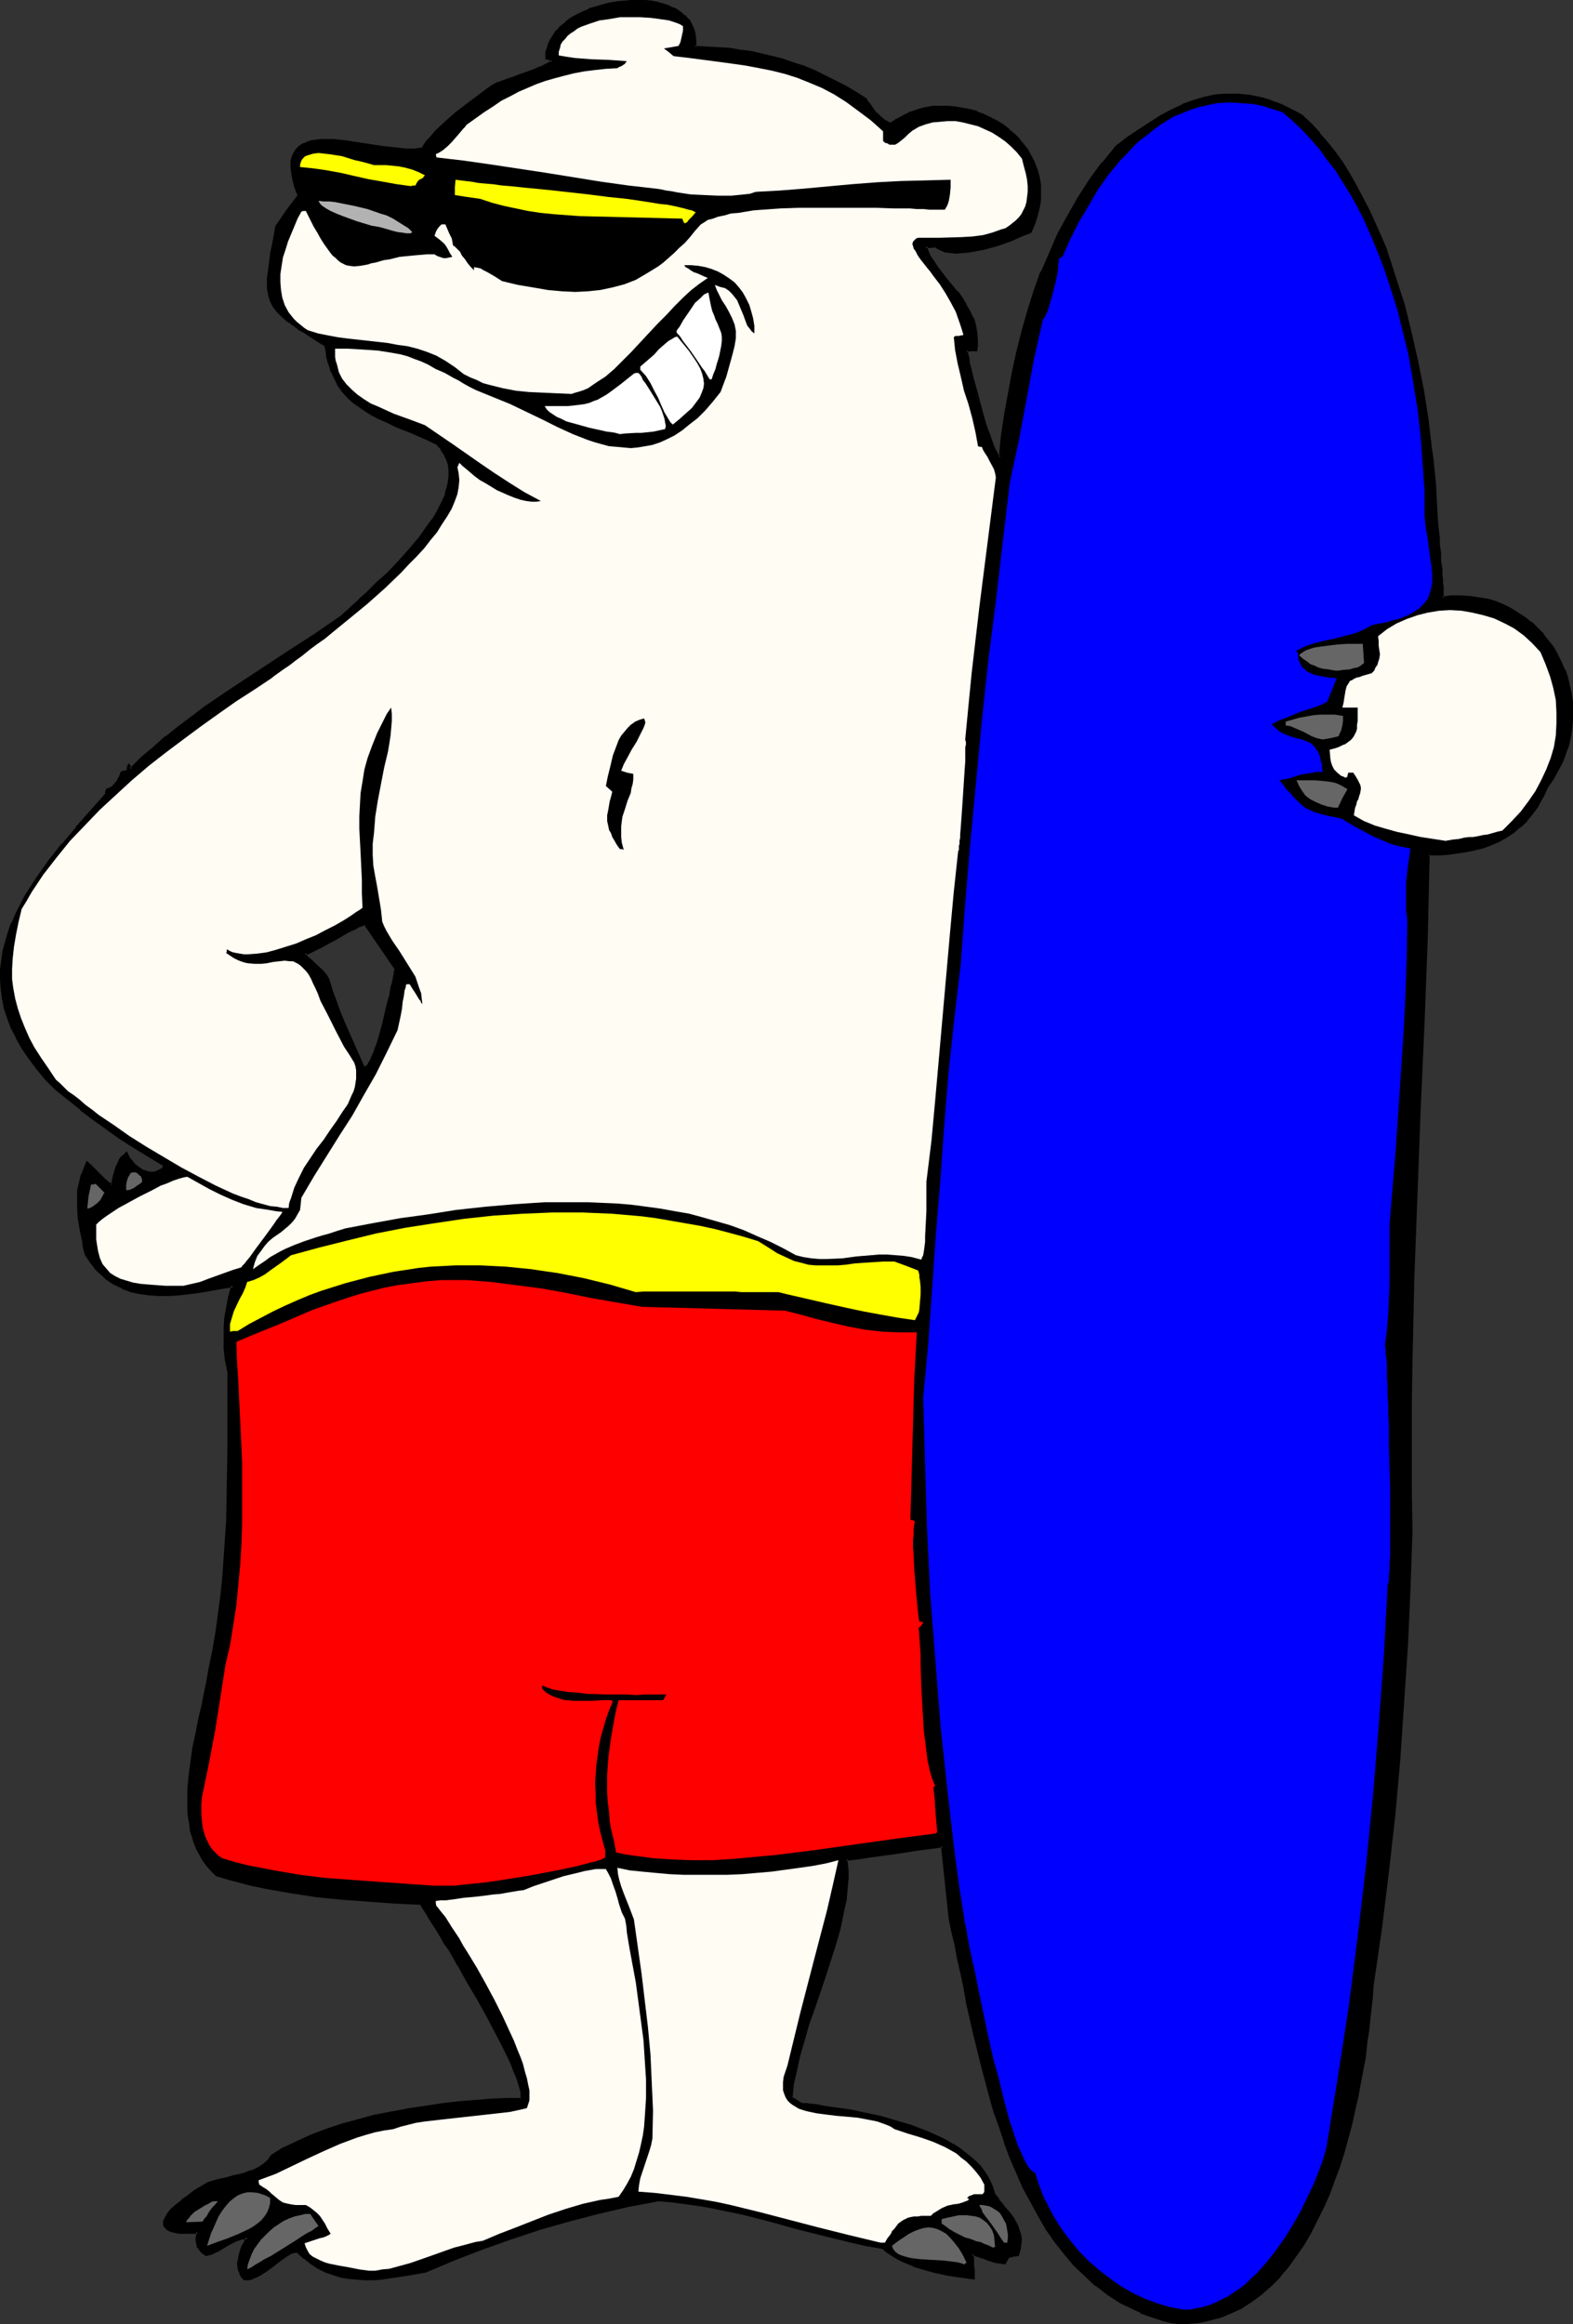
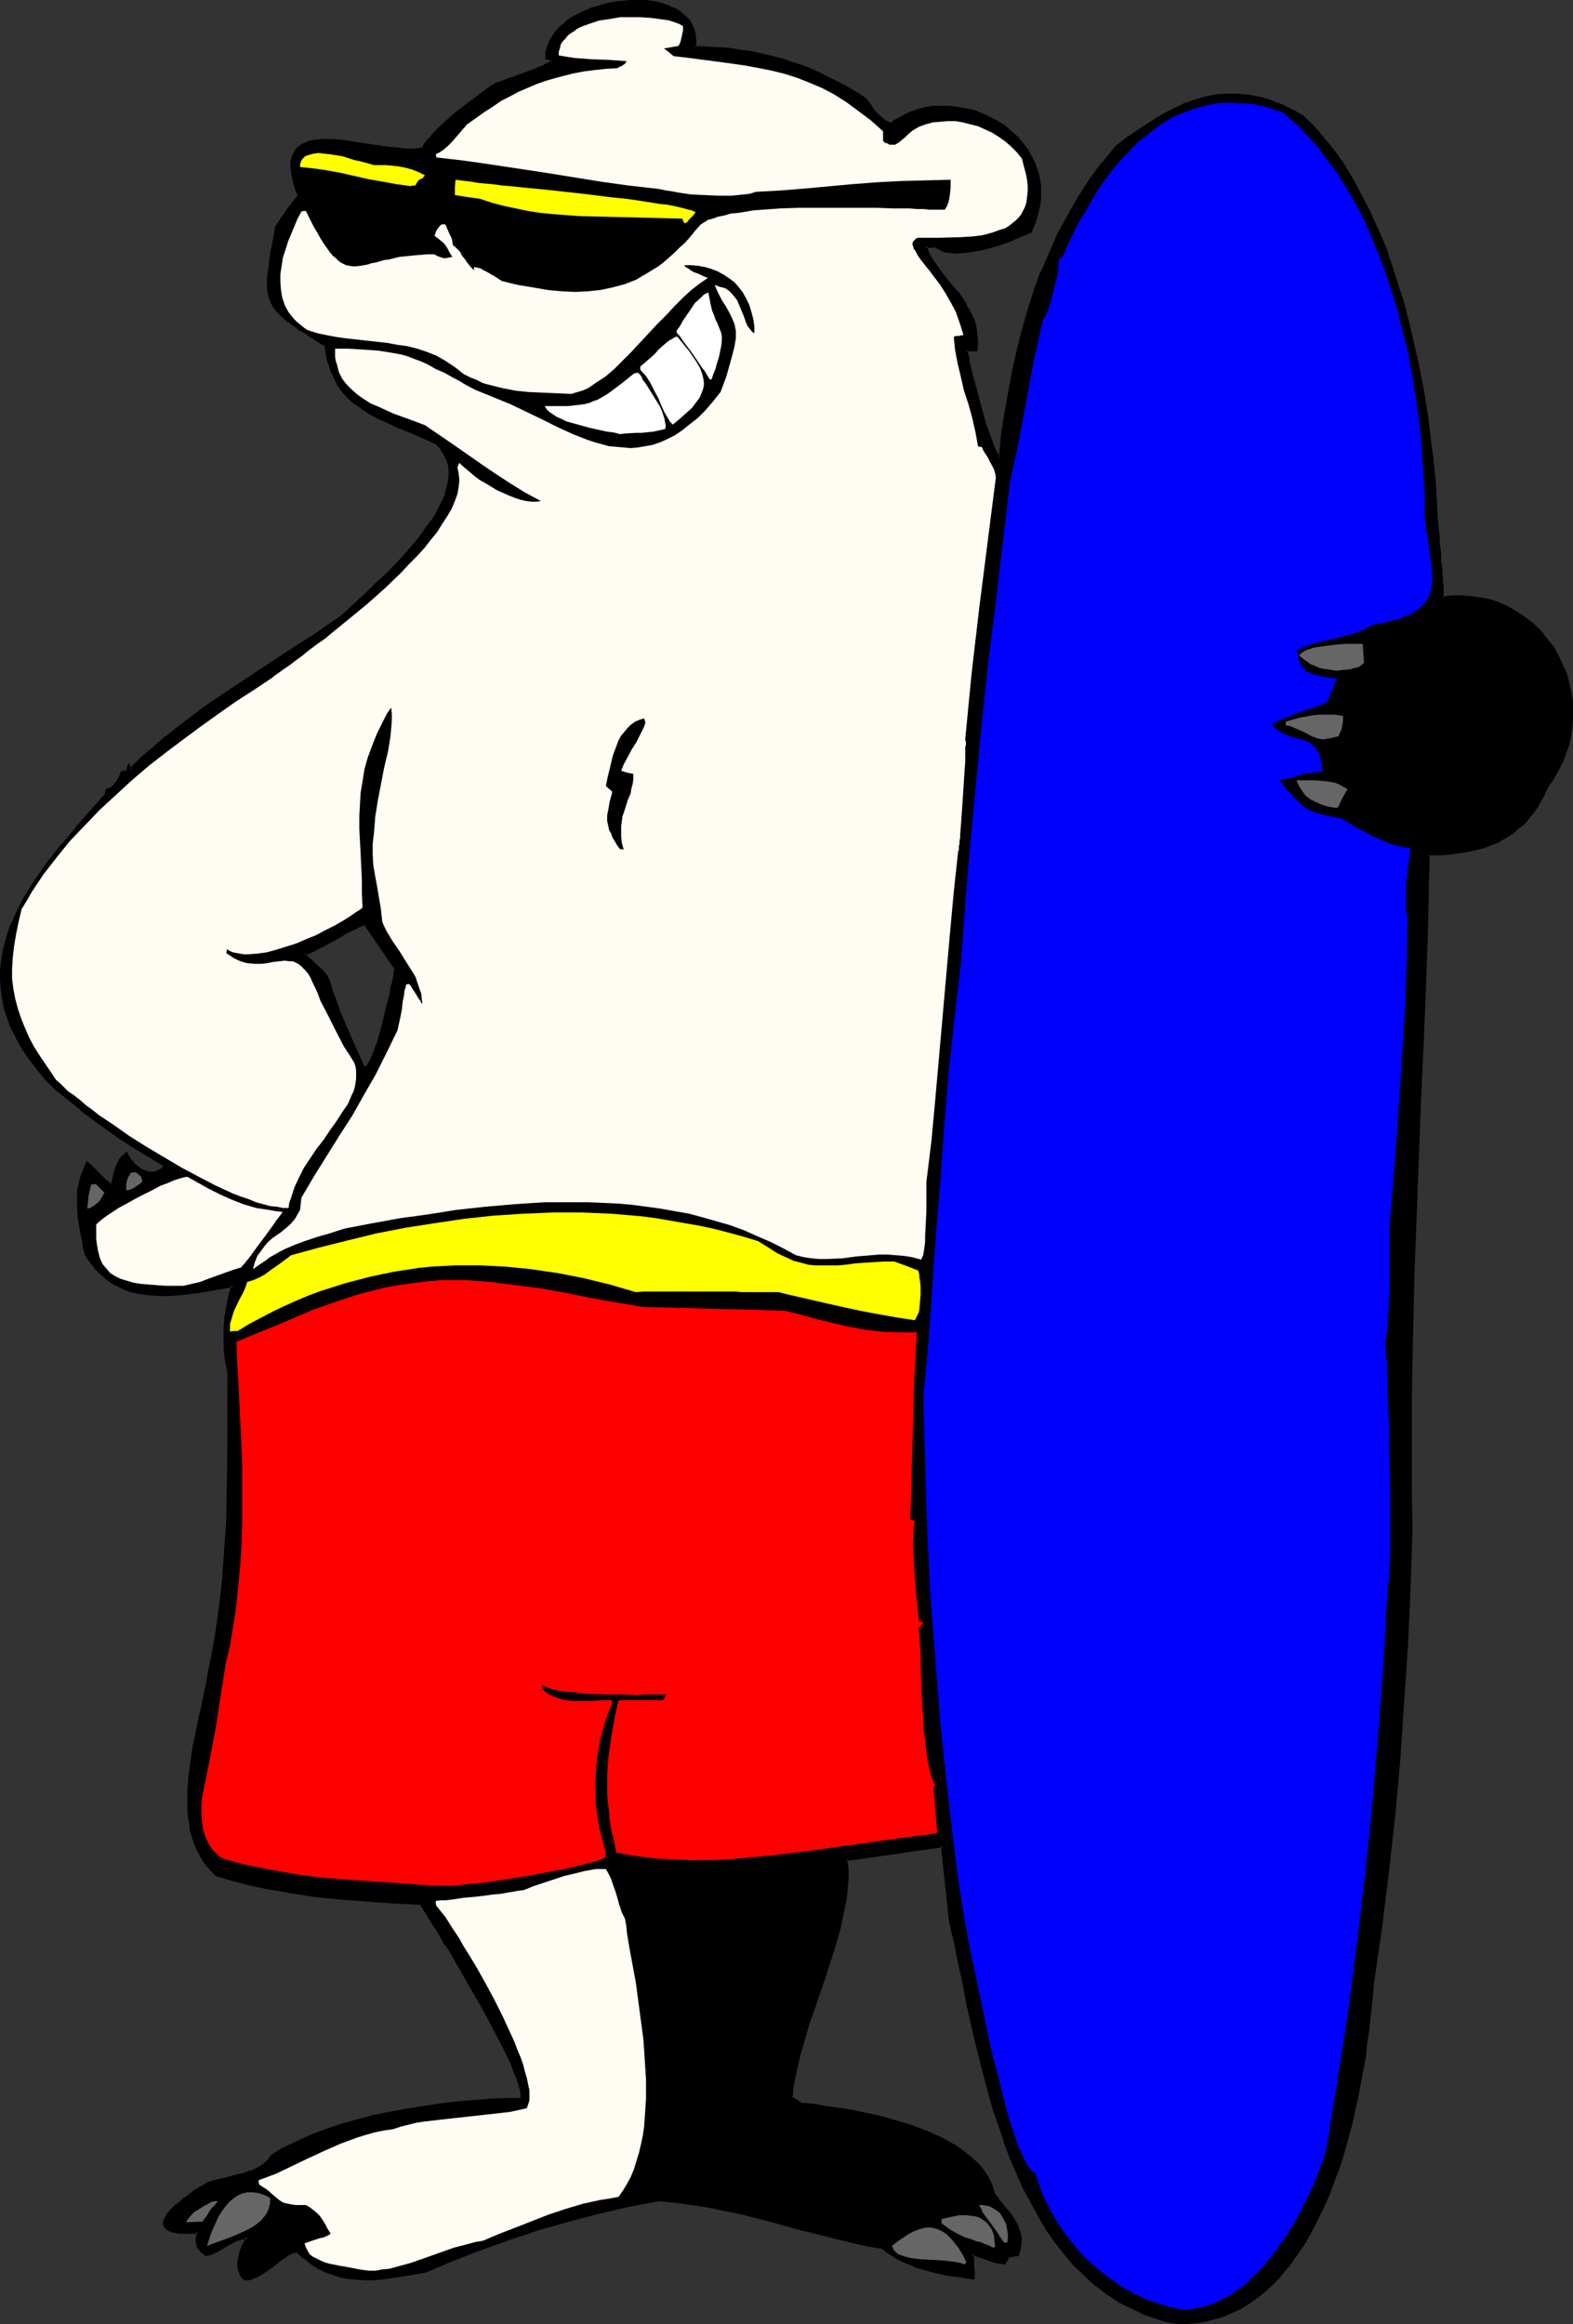
<svg xmlns="http://www.w3.org/2000/svg" xmlns:ns1="http://sodipodi.sourceforge.net/DTD/sodipodi-0.dtd" xmlns:ns2="http://www.inkscape.org/namespaces/inkscape" version="1.0" width="105.543mm" height="155.882mm" id="svg34" ns1:docname="Surfer - Bear 2.wmf">
  <rect width="100%" height="100%" fill="#333333" stroke="none" />
  <ns1:namedview id="namedview34" pagecolor="#ffffff" bordercolor="#000000" borderopacity="0.25" ns2:showpageshadow="2" ns2:pageopacity="0.0" ns2:pagecheckerboard="0" ns2:deskcolor="#d1d1d1" ns2:document-units="mm" />
  <defs id="defs1">
    <pattern id="WMFhbasepattern" patternUnits="userSpaceOnUse" width="6" height="6" x="0" y="0" />
  </defs>
  <path style="fill:#000000;fill-opacity:1;fill-rule:evenodd;stroke:none" d="m 92.092,270.504 0.162,0.162 h 0.323 l 0.323,-0.162 0.323,-0.162 0.323,-0.485 0.485,-0.485 0.162,-0.646 0.323,-0.808 0.808,-1.778 0.646,-1.939 0.646,-2.262 0.808,-2.424 1.131,-5.009 0.485,-2.262 0.485,-2.101 0.162,-0.808 0.162,-0.97 0.162,-0.808 0.162,-0.646 0.162,-0.646 v -0.485 l 0.162,-0.323 v -0.162 l -4.039,-5.656 -3.878,-5.494 h -0.323 l -0.646,0.323 -0.808,0.323 -0.808,0.323 -1.131,0.646 -0.969,0.485 -2.423,1.454 -2.423,1.293 -1.131,0.646 -1.131,0.485 -1.131,0.646 -0.969,0.323 -0.808,0.485 -0.646,0.162 0.162,0.646 0.646,0.485 0.808,0.808 0.808,0.808 1.939,1.778 0.969,0.97 0.646,1.131 0.808,2.585 0.969,2.747 0.969,2.747 1.131,2.747 2.423,5.494 z m 206.803,318.334 -2.1,-0.485 -1.939,-0.485 -1.777,-0.646 -1.939,-0.485 -1.777,-0.808 -1.777,-0.808 -3.393,-1.778 -3.07,-1.939 -3.07,-2.262 -2.747,-2.424 -2.747,-2.747 -2.423,-2.909 -2.423,-2.909 -2.262,-3.232 -1.939,-3.393 -1.939,-3.555 -1.777,-3.555 -1.777,-3.717 -1.454,-3.717 -1.616,-3.878 -1.293,-4.04 -1.293,-4.04 -1.131,-3.878 -2.262,-8.08 -1.777,-7.918 -1.777,-7.756 -0.808,-3.878 -0.646,-3.555 -0.808,-3.555 -0.808,-3.555 -0.646,-3.232 -0.646,-3.232 -0.969,-9.211 -0.969,-9.211 -6.463,0.646 -6.139,0.97 -6.139,0.808 -2.908,0.485 -3.07,0.323 0.162,1.616 0.162,1.616 v 1.616 1.778 l -0.162,1.778 -0.323,1.778 -0.646,3.717 -0.969,3.878 -1.131,3.878 -1.131,4.04 -1.454,4.04 -2.747,8.241 -1.293,3.878 -1.293,4.04 -0.969,3.878 -0.969,3.717 -0.646,3.717 -0.323,1.778 v 1.616 l 2.423,1.616 1.293,0.162 1.293,0.162 1.454,0.162 1.616,0.162 3.231,0.485 3.554,0.646 3.878,0.646 3.716,0.97 4.039,0.97 3.716,1.293 3.878,1.293 3.554,1.616 1.616,0.808 1.616,0.97 1.616,0.97 1.454,1.131 1.293,1.131 1.293,0.97 1.131,1.293 0.969,1.293 0.969,1.293 0.646,1.454 0.646,1.454 0.323,1.454 1.131,1.454 1.454,1.616 1.293,1.778 1.131,1.778 0.646,0.808 0.485,0.97 0.323,1.131 0.162,0.97 0.162,1.131 v 1.131 l -0.162,1.131 -0.323,1.293 -1.293,0.162 -1.131,0.323 -0.485,0.808 -0.485,0.97 -1.131,-0.162 -0.969,-0.323 -2.262,-0.646 -0.969,-0.323 -1.131,-0.485 -0.969,-0.162 -0.808,-0.162 v 1.293 1.131 l 0.162,0.808 v 0.646 0.646 l 0.162,0.646 -0.162,0.808 -6.139,-0.97 -3.07,-0.485 -2.908,-0.808 -2.908,-0.97 -2.585,-1.131 -1.454,-0.646 -1.293,-0.808 -1.131,-0.97 -1.293,-0.808 -3.716,-0.808 -3.554,-0.808 -7.27,-1.616 -7.109,-1.939 -6.947,-1.778 -7.109,-1.778 -6.947,-1.616 -3.554,-0.646 -3.554,-0.485 -3.554,-0.485 -3.716,-0.323 -7.755,1.454 -7.594,1.778 -7.432,1.939 -7.432,2.262 -7.27,2.424 -7.27,2.585 -7.27,2.747 -7.109,2.909 -4.524,0.97 -4.362,0.646 -2.1,0.162 -2.262,0.162 h -1.939 -2.1 l -1.939,-0.162 -1.939,-0.485 -1.939,-0.485 -1.939,-0.646 -1.939,-1.131 -1.777,-0.97 -1.777,-1.454 -1.777,-1.616 h -0.646 l -0.808,0.323 -0.808,0.323 -0.646,0.485 -1.616,1.131 -1.777,1.293 -1.616,1.293 -1.939,1.131 -0.808,0.485 -0.969,0.323 -0.808,0.323 h -0.969 l -0.485,-0.646 -0.323,-0.646 -0.323,-0.646 -0.162,-0.808 -0.162,-1.293 0.162,-1.454 0.323,-1.293 0.485,-1.293 0.646,-1.293 0.485,-1.131 h -0.646 l -0.808,0.162 -1.454,0.323 -1.293,0.646 -1.293,0.808 -2.423,1.454 -1.293,0.646 -1.293,0.162 -0.808,-0.646 -0.646,-0.808 -0.323,-0.646 -0.323,-0.485 -0.162,-0.646 0.162,-0.808 v -0.646 -0.97 l -1.293,0.162 h -2.262 -0.969 l -0.969,-0.162 -0.646,-0.162 -0.646,-0.162 -0.485,-0.323 -0.323,-0.162 -0.323,-0.323 -0.323,-0.323 v -0.485 -0.323 -0.485 l 0.323,-0.808 0.646,-0.97 0.969,-1.131 1.131,-1.131 1.293,-0.97 1.454,-1.131 1.616,-1.131 3.554,-2.262 2.1,-0.646 2.262,-0.485 2.262,-0.485 2.262,-0.646 2.1,-0.646 0.969,-0.485 1.131,-0.485 0.808,-0.646 0.969,-0.808 0.808,-0.646 0.646,-0.97 3.07,-1.778 3.393,-1.778 3.554,-1.454 3.716,-1.454 4.039,-1.293 4.039,-1.131 4.201,-1.131 4.362,-0.97 4.201,-0.808 4.362,-0.646 4.201,-0.646 4.362,-0.323 4.039,-0.485 4.039,-0.162 3.878,-0.162 h 3.554 l 0.323,-0.485 V 531.15 530.18 l -0.323,-0.97 -0.323,-1.293 -0.646,-1.454 -0.485,-1.616 -0.808,-1.616 -0.808,-1.778 -0.969,-1.939 -0.969,-1.939 -1.131,-2.101 -2.262,-4.363 -2.423,-4.363 -2.585,-4.363 -2.423,-4.363 -1.131,-1.939 -1.131,-1.939 -1.131,-1.939 -1.131,-1.778 -0.969,-1.454 -0.969,-1.616 -0.808,-1.293 -0.646,-1.131 -0.646,-0.97 -0.485,-0.646 -0.323,-0.646 -0.323,-0.162 -6.786,-0.485 -6.624,-0.323 -6.463,-0.646 -6.463,-0.646 -6.463,-0.808 -6.301,-1.131 -3.231,-0.646 -6.139,-1.616 -3.231,-0.97 -1.131,-1.293 -1.131,-1.293 -0.969,-1.293 -0.808,-1.293 -0.808,-1.454 -0.485,-1.616 -0.646,-1.454 -0.323,-1.616 -0.323,-1.616 -0.162,-1.616 -0.162,-1.778 -0.162,-1.778 0.162,-3.393 0.162,-3.717 0.485,-3.555 0.646,-3.555 0.646,-3.555 0.808,-3.555 0.646,-3.393 0.808,-3.232 0.646,-3.07 0.323,-2.747 1.131,-4.686 0.808,-4.848 0.646,-4.686 0.485,-4.686 0.646,-4.848 0.323,-4.686 0.485,-9.534 0.323,-9.372 0.162,-9.534 -0.162,-9.372 v -9.211 l -0.323,-1.616 -0.162,-1.454 -0.323,-2.909 -0.162,-2.747 v -2.585 l 0.323,-2.585 0.323,-2.585 0.646,-2.585 0.808,-2.909 -2.908,0.323 -2.747,0.485 -2.747,0.485 -2.747,0.323 -2.585,0.323 -2.585,0.162 H 40.391 37.968 l -2.423,-0.485 -2.262,-0.485 -2.262,-0.808 -2.1,-0.97 -0.969,-0.646 -0.969,-0.808 -0.808,-0.808 -0.969,-0.808 -0.969,-0.97 -0.808,-0.97 -0.808,-1.293 -0.808,-1.131 -0.323,-1.616 -0.323,-1.616 -0.485,-2.909 -0.485,-2.909 -0.323,-2.909 v -2.747 l 0.162,-1.293 0.162,-1.454 0.323,-1.293 0.485,-1.454 0.485,-1.293 0.646,-1.454 0.323,0.162 0.162,0.323 0.808,0.808 0.969,0.97 0.969,0.97 0.969,0.97 0.969,0.808 0.485,0.323 0.323,0.162 0.323,0.162 h 0.162 l 0.485,-2.262 0.646,-2.262 0.323,-0.97 0.485,-0.97 0.646,-0.808 0.808,-0.808 0.646,1.131 0.808,1.131 1.131,1.131 1.293,0.808 0.646,0.323 0.646,0.162 0.646,0.162 h 0.808 0.646 l 0.808,-0.162 0.646,-0.485 0.808,-0.485 v -1.131 l -3.716,-2.101 -3.716,-2.262 -3.554,-2.262 -3.393,-2.424 -3.393,-2.424 -3.231,-2.585 -3.231,-2.424 -2.908,-2.585 -2.585,-2.585 -2.262,-2.747 -1.939,-2.585 -1.777,-2.585 -1.454,-2.585 -1.293,-2.424 -0.969,-2.585 -0.646,-2.424 -0.646,-2.424 -0.323,-2.424 -0.162,-2.424 0.162,-2.424 0.162,-2.424 0.485,-2.262 0.485,-2.262 0.646,-2.424 0.969,-2.262 0.969,-2.262 1.131,-2.262 1.293,-2.262 1.293,-2.101 1.454,-2.262 3.07,-4.525 3.554,-4.363 3.554,-4.201 7.594,-8.564 v -0.646 l 0.162,-0.485 0.485,-0.162 0.646,-0.323 0.485,-0.485 0.646,-0.646 0.485,-0.646 0.323,-0.646 0.323,-0.808 0.162,-0.485 0.485,-0.162 0.485,-0.162 0.485,-0.162 0.323,-0.323 v -0.162 l -0.162,-0.323 v -0.323 l 0.162,-0.162 0.323,0.323 0.162,0.485 2.908,-2.747 3.07,-2.585 3.07,-2.747 3.231,-2.585 3.393,-2.424 3.393,-2.424 6.947,-4.848 14.056,-9.211 6.947,-4.525 6.624,-4.686 0.808,-0.646 0.969,-0.97 0.969,-0.808 1.131,-0.97 1.131,-1.131 1.293,-1.131 2.585,-2.585 2.747,-2.747 2.908,-2.747 2.747,-3.07 2.585,-3.07 2.423,-3.232 0.969,-1.616 0.969,-1.616 0.808,-1.616 0.808,-1.616 0.646,-1.454 0.485,-1.616 0.162,-1.616 0.162,-1.454 v -1.454 l -0.162,-1.454 -0.323,-1.293 -0.646,-1.454 -0.808,-1.293 -1.131,-1.131 -2.747,-1.293 -2.747,-1.131 -1.293,-0.646 -1.293,-0.485 -2.423,-0.97 -2.262,-1.131 -2.262,-1.131 -2.1,-0.97 -1.939,-1.293 -1.777,-1.293 -1.616,-1.454 -1.454,-1.616 -1.293,-1.778 -0.969,-1.939 -0.485,-1.131 -0.485,-1.293 -0.323,-1.293 -0.323,-1.293 -0.323,-1.293 -0.162,-1.616 -1.616,-0.808 -1.293,-0.97 -1.293,-0.808 -1.293,-0.808 -1.131,-0.808 -1.131,-0.646 -0.969,-0.646 -0.808,-0.646 -1.454,-1.293 -1.293,-1.131 -0.969,-1.293 -0.646,-1.293 -0.485,-1.454 -0.162,-1.616 -0.162,-1.778 0.162,-0.97 v -1.131 l 0.162,-1.131 0.323,-2.585 0.323,-1.454 0.323,-1.454 0.162,-1.616 0.323,-1.616 0.323,-1.939 2.908,-4.04 2.908,-4.04 -0.808,-2.101 -0.646,-1.939 -0.323,-1.616 -0.162,-1.454 0.162,-1.454 0.162,-1.131 0.485,-0.97 0.646,-0.808 0.646,-0.646 0.808,-0.646 0.969,-0.323 1.293,-0.323 1.131,-0.323 h 1.293 l 1.293,-0.162 1.454,0.162 3.07,0.162 3.231,0.485 6.301,0.97 3.07,0.485 1.454,0.162 h 1.293 l 1.293,0.162 1.131,-0.162 h 1.131 l 0.969,-0.162 0.646,-1.131 0.969,-1.131 0.969,-1.131 0.969,-1.131 2.423,-2.262 2.585,-2.262 2.585,-2.101 2.747,-1.939 2.585,-1.778 1.131,-0.808 1.131,-0.808 0.485,-0.162 0.646,-0.323 0.808,-0.323 0.969,-0.162 1.131,-0.485 0.969,-0.323 2.423,-0.808 2.262,-0.97 0.969,-0.323 0.969,-0.485 0.969,-0.323 0.646,-0.485 0.485,-0.323 0.485,-0.323 -0.485,-0.323 -0.162,-0.323 h -0.485 l -0.485,-0.162 0.162,-1.454 0.323,-1.454 0.485,-1.293 0.808,-1.293 0.808,-1.131 1.131,-1.131 1.131,-1.131 1.293,-0.808 1.454,-0.97 1.616,-0.808 1.616,-0.646 1.616,-0.646 1.777,-0.485 1.777,-0.323 1.777,-0.485 1.777,-0.162 1.777,-0.162 h 1.777 l 1.777,0.162 1.777,0.162 1.616,0.323 1.454,0.323 1.454,0.646 1.293,0.646 1.293,0.646 1.131,0.97 0.969,0.97 0.646,1.131 0.646,1.131 0.323,1.454 0.162,1.454 -0.162,1.616 3.07,0.162 2.747,0.162 2.908,0.323 2.908,0.323 2.747,0.485 2.747,0.485 2.585,0.646 2.585,0.808 2.747,0.808 2.585,0.97 2.747,0.97 2.585,1.293 2.585,1.293 2.585,1.454 2.585,1.454 2.747,1.778 0.162,0.162 0.162,0.323 0.646,0.808 0.646,0.97 0.969,1.131 0.969,0.97 0.969,0.97 0.969,0.646 0.485,0.162 h 0.485 l 1.616,-1.131 1.777,-0.97 1.616,-0.808 1.939,-0.485 1.777,-0.485 1.777,-0.323 1.939,-0.162 h 1.777 l 1.939,0.162 1.777,0.323 1.939,0.485 1.777,0.485 1.777,0.646 1.616,0.808 1.616,0.808 1.616,1.131 1.454,0.97 1.293,1.293 1.293,1.293 1.131,1.454 1.131,1.454 0.808,1.454 0.808,1.616 0.646,1.778 0.323,1.616 0.323,1.939 0.162,1.778 v 1.939 l -0.323,1.939 -0.485,2.101 -0.646,1.939 -0.969,2.101 -0.969,0.485 -1.293,0.485 -1.454,0.646 -1.454,0.485 -3.231,1.131 -3.393,0.97 -1.939,0.485 -1.616,0.323 -1.777,0.162 h -1.616 l -1.454,-0.162 -1.454,-0.162 -1.131,-0.485 -1.131,-0.646 h -1.454 l -1.293,0.162 0.485,1.454 0.808,1.454 0.969,1.293 0.969,1.454 2.423,2.909 2.423,3.07 0.969,1.616 1.131,1.616 0.969,1.616 0.808,1.778 0.646,1.778 0.323,1.939 v 1.939 1.131 l -0.162,0.97 h -1.131 l -1.293,0.162 v 0.323 l 0.162,0.323 v 0.485 l 0.162,0.646 0.162,0.646 0.162,0.808 0.485,1.778 0.485,2.101 0.485,2.262 1.293,4.848 0.646,2.424 0.808,2.262 0.646,2.101 0.808,1.939 0.646,1.778 0.323,0.646 0.323,0.646 0.323,0.485 0.162,0.323 0.323,0.323 0.323,0.162 0.646,-5.333 0.808,-5.332 0.808,-5.333 0.969,-5.333 1.131,-5.333 1.293,-5.171 1.454,-5.171 1.777,-5.009 1.777,-5.009 2.1,-4.848 2.1,-4.848 2.585,-4.686 2.585,-4.525 2.908,-4.363 3.231,-4.363 3.393,-4.04 2.908,-2.101 2.747,-2.101 2.747,-1.778 2.747,-1.778 2.747,-1.454 2.747,-1.293 2.908,-0.97 2.747,-0.808 2.747,-0.646 2.908,-0.323 2.908,0.162 h 1.454 l 1.454,0.323 1.616,0.162 1.616,0.485 1.454,0.485 1.616,0.485 1.616,0.646 1.777,0.808 1.616,0.808 1.777,0.97 2.262,2.262 2.1,2.262 2.1,2.424 1.939,2.585 1.939,2.747 1.777,2.747 1.616,2.909 1.616,3.07 1.616,3.07 1.454,3.232 1.454,3.393 1.293,3.232 1.293,3.393 1.131,3.555 2.1,7.11 1.939,7.11 1.616,7.272 1.293,7.11 1.131,7.11 0.969,6.948 0.323,3.393 0.485,3.232 0.162,3.232 0.323,3.232 0.162,3.07 0.162,2.909 0.162,1.616 v 1.616 l 0.162,1.454 0.162,1.293 0.162,1.131 v 1.293 l 0.162,1.939 0.162,1.778 0.162,1.454 v 1.293 l 0.162,0.97 v 0.808 0.646 l 0.162,0.646 v 1.616 l 2.423,-0.162 h 2.262 2.262 l 2.262,0.323 2.1,0.485 2.1,0.646 1.939,0.808 1.939,0.808 1.777,1.131 1.777,1.131 1.616,1.293 1.454,1.454 1.454,1.454 1.293,1.616 1.131,1.616 1.131,1.939 0.969,1.778 0.808,1.939 0.646,1.939 0.646,2.101 0.323,1.939 0.323,2.101 0.162,2.262 v 2.101 l -0.323,2.101 -0.323,2.262 -0.485,2.101 -0.646,2.262 -0.969,2.101 -0.969,2.101 -1.293,2.101 -1.293,1.939 -1.131,2.585 -1.293,2.262 -1.454,2.101 -1.454,1.778 -1.616,1.454 -1.616,1.454 -1.777,1.131 -1.939,1.131 -1.939,0.808 -2.1,0.646 -2.1,0.646 -2.1,0.323 -2.423,0.485 -2.262,0.162 -2.423,0.162 -2.423,0.162 -0.646,21.33 -0.808,21.33 -0.969,21.492 -0.808,21.492 -0.646,21.492 -0.485,21.492 -0.323,10.665 v 10.827 10.827 l 0.323,10.827 -0.646,14.22 -0.646,14.382 -0.808,14.382 -1.131,14.382 -1.293,14.382 -1.454,14.543 -1.777,14.382 -2.1,14.382 -0.323,2.585 -0.162,2.747 -0.323,2.909 -0.485,3.07 -0.323,3.232 -0.485,3.393 -0.485,3.232 -0.646,3.555 -0.808,3.393 -0.646,3.555 -0.969,3.555 -0.808,3.555 -1.131,3.555 -1.131,3.555 -1.293,3.555 -1.131,3.393 -1.454,3.232 -1.616,3.232 -1.616,3.232 -1.777,2.909 -1.939,2.909 -1.939,2.747 -2.1,2.424 -2.262,2.262 -2.423,2.262 -2.585,1.778 -2.585,1.616 -2.908,1.454 -1.454,0.646 -1.454,0.485 -3.07,0.808 -1.616,0.162 -1.777,0.323 h -1.616 z" id="path1" />
  <path style="fill:#000000;fill-opacity:1;fill-rule:evenodd;stroke:none" d="m 91.769,270.827 0.323,0.323 h 0.646 l 0.485,-0.323 0.323,-0.162 0.323,-0.485 h 0.162 l 0.323,-0.646 v 0 l 0.162,-0.646 0.485,-0.808 0.646,-1.778 v 0 l 0.808,-2.101 0.646,-2.262 0.646,-2.262 1.131,-5.009 0.646,-2.262 v 0 l 0.323,-2.101 v 0 l 0.323,-0.97 v 0 l 0.162,-0.97 0.162,-0.808 v 0.162 l 0.162,-0.646 v -0.162 -0.485 0 l 0.162,-0.485 v 0 -0.323 -0.485 l -4.039,-5.656 -4.039,-5.656 h -0.646 l -0.646,0.162 v 0.162 l -0.808,0.323 -0.808,0.323 -1.131,0.646 -1.131,0.485 -2.262,1.293 -2.423,1.454 -1.131,0.646 -2.262,0.97 -0.969,0.485 -0.808,0.323 v 0 l -1.131,0.485 0.485,0.97 0.646,0.646 0.808,0.808 0.969,0.808 1.777,1.778 0.969,0.97 -0.162,-0.162 0.808,1.131 v -0.162 l 0.646,2.747 0.969,2.585 0.969,2.909 h 0.162 l 0.969,2.747 2.423,5.656 2.747,5.817 0.646,-0.485 -2.585,-5.817 -2.423,-5.494 -1.131,-2.747 v 0 l -0.969,-2.747 -0.969,-2.585 -0.808,-2.747 -0.646,-1.131 -0.162,-0.162 -0.808,-0.97 -1.939,-1.778 -0.808,-0.808 -0.808,-0.646 -0.646,-0.646 h 0.162 l -0.323,-0.485 -0.323,0.485 0.808,-0.162 v 0 l 0.808,-0.323 0.969,-0.485 2.262,-1.131 1.131,-0.646 2.423,-1.293 2.423,-1.454 0.969,-0.485 1.131,-0.485 0.808,-0.485 0.808,-0.323 v 0 l 0.485,-0.162 v 0 h 0.485 l -0.485,-0.323 3.878,5.656 3.878,5.656 v -0.323 0.162 0 0.323 0 l -0.162,0.485 v 0 0.485 0 L 99.686,247.396 v 0.162 l -0.162,0.808 -0.162,0.808 v 0 l -0.323,0.97 v 0 l -0.323,2.101 v 0 l -0.646,2.262 -1.131,4.848 -0.646,2.424 -0.646,2.262 -0.808,2.101 0.162,-0.162 -0.808,1.778 -0.323,0.808 -0.323,0.646 v -0.162 l -0.323,0.646 H 93.385 l -0.485,0.323 h 0.162 l -0.323,0.162 v 0 l -0.323,0.162 h 0.323 l -0.323,-0.162 0.162,0.162 -0.323,-0.162 0.162,0.162 z" id="path2" />
  <path style="fill:#000000;fill-opacity:1;fill-rule:evenodd;stroke:none" d="m 298.895,588.353 v 0 l -1.939,-0.323 v 0 l -1.939,-0.485 -1.939,-0.646 -1.777,-0.646 v 0 l -1.777,-0.646 v 0 l -1.777,-0.808 -3.231,-1.778 v 0 l -3.231,-1.939 -2.908,-2.262 v 0 l -2.908,-2.424 -2.585,-2.747 -2.423,-2.909 v 0.162 l -2.423,-3.07 v 0 l -2.1,-3.232 -2.1,-3.393 v 0.162 l -1.939,-3.555 -1.777,-3.555 -1.777,-3.717 -1.454,-3.878 v 0 l -1.454,-3.878 v 0.162 l -1.293,-4.04 -1.454,-3.878 -1.131,-4.04 -2.1,-8.08 -1.939,-7.918 -1.777,-7.756 v 0.162 l -0.646,-3.878 -0.808,-3.717 -0.808,-3.555 -0.646,-3.393 -0.808,-3.393 -0.646,-3.07 -0.969,-9.372 -0.969,-9.534 -6.786,0.808 -6.301,0.97 -5.978,0.808 -3.07,0.323 -3.231,0.485 0.162,1.939 0.162,1.616 v 0 1.616 l -0.162,1.778 v 0 l -0.162,1.778 -0.162,1.778 -0.808,3.717 v -0.162 l -0.808,3.878 -1.131,4.04 -1.293,3.878 -1.293,4.04 -2.747,8.241 -1.454,4.04 -1.131,3.878 -1.131,3.878 -0.808,3.878 v 0 l -0.808,3.555 -0.162,1.778 v 0.162 l -0.162,1.939 2.747,1.778 h 1.454 l 1.293,0.162 1.454,0.162 1.454,0.323 3.393,0.485 3.554,0.485 3.716,0.808 v 0 l 3.878,0.808 3.878,1.131 3.878,1.131 3.716,1.454 v 0 l 3.554,1.616 1.616,0.808 1.616,0.808 v 0 l 1.454,0.97 1.454,1.131 v 0 l 1.454,0.97 h -0.162 l 1.293,1.131 1.131,1.293 v -0.162 l 0.969,1.293 0.808,1.293 v 0 l 0.808,1.454 0.646,1.454 -0.162,-0.162 0.485,1.616 1.131,1.616 h 0.162 l 1.293,1.616 v 0 l 1.293,1.616 v 0 l 1.131,1.778 v 0 l 0.646,0.808 0.323,1.131 v -0.162 l 0.323,0.97 0.323,1.131 v -0.162 l 0.162,1.131 v 0 l -0.162,1.131 v 0 l -0.162,1.131 v 0 l -0.323,1.293 0.323,-0.323 -1.131,0.162 h -0.162 l -1.293,0.323 -0.485,0.97 -0.485,0.97 0.323,-0.323 -0.969,-0.162 v 0 l -0.969,-0.162 -2.262,-0.646 -1.131,-0.485 h 0.162 l -1.131,-0.323 v 0 l -0.969,-0.323 h -0.162 l -1.293,-0.162 0.162,1.778 v 1.131 0.808 0 l 0.162,0.808 v 0.646 0.485 0 0.808 l 0.485,-0.323 -6.301,-0.97 -2.908,-0.646 v 0 l -2.908,-0.808 -2.908,-0.808 v 0 l -2.585,-1.131 -1.454,-0.646 h 0.162 l -1.293,-0.808 -1.293,-0.97 -1.293,-0.97 -3.878,-0.646 h 0.162 l -3.716,-0.808 -7.109,-1.778 -7.27,-1.778 -6.786,-1.939 -7.109,-1.778 -6.947,-1.454 v 0 l -3.554,-0.646 -3.716,-0.485 -3.554,-0.485 -3.716,-0.323 -7.755,1.454 v 0 l -7.755,1.778 -7.432,1.939 -7.432,2.101 -7.27,2.424 -7.109,2.585 h -0.162 l -7.27,2.747 v 0.162 l -7.109,2.909 h 0.162 l -4.685,0.808 -4.201,0.646 -2.262,0.323 -2.1,0.162 v 0 h -1.939 l -2.1,-0.162 v 0 l -1.939,-0.162 -1.939,-0.323 v 0 l -1.777,-0.646 -1.939,-0.646 v 0 l -1.939,-0.97 h 0.162 l -1.777,-1.131 -1.939,-1.293 h 0.162 l -1.939,-1.778 -0.969,0.162 -0.808,0.162 v 0.162 l -0.808,0.323 v 0 l -0.808,0.485 -1.616,1.131 v 0 l -1.616,1.293 v 0 l -1.777,1.293 -1.777,1.131 v 0 l -0.808,0.485 -0.969,0.323 h 0.162 l -0.969,0.162 h 0.162 l -0.969,0.162 0.323,0.162 -0.646,-0.646 h 0.162 l -0.323,-0.646 -0.323,-0.808 v 0.162 l -0.162,-0.808 v 0.162 l -0.162,-1.454 v 0.162 l 0.323,-1.454 v 0.162 l 0.323,-1.293 v 0 l 0.485,-1.293 v 0 l 0.485,-1.293 0.808,-1.778 -1.454,0.162 h -0.646 -0.162 l 0.323,0.808 h -0.162 0.808 l 0.808,-0.162 -0.485,-0.485 -0.485,1.131 -0.646,1.131 v 0 l -0.485,1.454 v 0 l -0.323,1.293 v 0.162 l -0.323,1.454 0.162,1.454 v 0 l 0.162,0.646 0.162,0.162 0.162,0.646 0.485,0.808 0.646,0.646 h 1.131 l 0.969,-0.162 v -0.162 l 0.969,-0.323 0.969,-0.485 v 0 l 1.777,-1.131 1.777,-1.293 v 0 l 1.616,-1.293 v 0 l 1.616,-1.131 0.808,-0.485 h -0.162 l 0.808,-0.323 v 0 l 0.646,-0.162 v 0 h 0.646 l -0.323,-0.162 1.777,1.616 h 0.162 l 1.777,1.454 1.777,1.131 v 0 l 1.939,0.97 v 0 l 1.939,0.646 1.939,0.646 v 0 l 2.1,0.323 1.939,0.162 v 0 l 2.1,0.162 h 1.939 0.162 l 2.1,-0.162 2.1,-0.323 4.362,-0.646 4.685,-0.808 7.27,-3.07 v 0 l 7.109,-2.747 v 0 l 7.27,-2.585 7.27,-2.424 7.432,-2.101 7.432,-1.939 7.594,-1.778 v 0 l 7.755,-1.454 h -0.162 l 3.716,0.323 3.554,0.485 3.554,0.485 3.554,0.646 h -0.162 l 7.109,1.454 6.947,1.778 6.947,1.939 7.109,1.778 7.27,1.778 3.554,0.808 h 0.162 l 3.716,0.646 h -0.162 l 1.131,0.97 1.293,0.808 1.293,0.808 v 0 l 1.293,0.646 2.747,1.131 0.162,0.162 2.747,0.808 2.908,0.808 h 0.162 l 2.908,0.646 6.786,0.97 v -1.293 -0.162 -0.485 -0.646 l -0.162,-0.646 v 0 -0.808 -1.131 l -0.162,-1.293 -0.485,0.323 0.969,0.162 h -0.162 l 0.969,0.323 v 0 l 0.969,0.323 h 0.162 l 1.131,0.485 2.1,0.646 1.131,0.162 v 0 l 1.293,0.162 0.646,-1.131 0.485,-0.808 -0.323,0.323 1.293,-0.323 h -0.162 l 1.454,-0.162 0.485,-1.616 v 0 l 0.162,-1.293 v 0 l 0.162,-1.131 -0.162,-1.131 v -0.162 l -0.323,-0.97 -0.323,-0.97 v -0.162 l -0.485,-0.97 -0.485,-0.808 v -0.162 l -1.293,-1.778 v 0 l -1.454,-1.616 v -0.162 l -1.293,-1.454 h 0.162 l -1.293,-1.616 0.162,0.162 -0.485,-1.454 v -0.162 l -0.646,-1.454 -0.646,-1.293 v 0 l -0.969,-1.454 -0.969,-1.293 v 0 l -1.131,-1.131 -1.293,-1.131 v 0 l -1.454,-1.131 v 0 l -1.454,-1.131 -1.454,-0.97 h -0.162 l -1.616,-0.97 -1.616,-0.808 -3.554,-1.616 h -0.162 l -3.716,-1.454 -3.878,-1.131 -3.878,-1.131 -3.878,-0.808 v 0 l -3.716,-0.808 -3.554,-0.485 -3.393,-0.485 -1.454,-0.323 -1.454,-0.162 -1.454,-0.162 h -1.293 0.323 l -2.585,-1.616 0.162,0.323 0.162,-1.616 v 0 l 0.162,-1.778 0.808,-3.555 v 0 l 0.808,-3.717 1.131,-3.878 1.131,-4.04 1.454,-4.04 2.747,-8.08 1.293,-4.04 1.293,-4.04 1.131,-3.878 0.808,-3.878 v -0.162 l 0.808,-3.555 0.162,-1.939 0.162,-1.778 v 0 l 0.162,-1.778 v -1.616 -0.162 l -0.162,-1.616 -0.162,-1.454 -0.323,0.485 2.908,-0.323 3.07,-0.485 5.978,-0.808 6.301,-0.97 6.301,-0.808 -0.485,-0.323 0.969,9.211 0.969,9.211 0.646,3.232 0.808,3.232 0.646,3.555 0.808,3.555 0.808,3.717 0.646,3.717 v 0.162 l 1.777,7.756 1.939,7.918 2.1,7.918 1.131,4.04 1.454,4.04 1.293,3.878 v 0.162 l 1.454,3.878 v 0 l 1.616,3.717 1.616,3.717 1.939,3.555 1.939,3.555 v 0 l 1.939,3.393 2.262,3.232 v 0 l 2.423,3.07 v 0 l 2.423,2.909 2.747,2.585 2.747,2.585 h 0.162 l 2.908,2.262 3.231,2.101 v 0 l 3.393,1.616 1.777,0.808 v 0.162 l 1.777,0.646 v 0 l 1.939,0.646 1.939,0.646 1.939,0.485 v 0 l 2.1,0.323 z" id="path3" />
  <path style="fill:#000000;fill-opacity:1;fill-rule:evenodd;stroke:none" d="m 61.072,566.862 -1.293,0.485 H 59.617 l -1.293,0.646 v 0 l -1.293,0.808 -2.423,1.454 v 0 l -1.293,0.485 h 0.162 l -1.293,0.323 0.323,0.162 -0.808,-0.808 -0.646,-0.646 v 0 l -0.323,-0.646 v 0.162 l -0.162,-0.646 v 0 l -0.162,-0.646 v 0.162 -0.646 l 0.162,-0.808 v 0 -1.293 h -1.777 v 0 h -2.262 -0.969 v 0 l -0.808,-0.162 v 0 l -0.646,-0.162 -0.646,-0.162 v 0.162 l -0.485,-0.323 v 0 l -0.323,-0.323 v 0.162 l -0.162,-0.323 v 0 l -0.323,-0.323 0.162,0.162 -0.162,-0.323 v 0 -0.323 0 -0.323 0.162 l 0.323,-0.97 v 0.162 l 0.646,-1.131 v 0 l 0.969,-0.97 1.131,-1.131 h -0.162 l 1.454,-1.131 v 0.162 l 1.454,-1.131 1.616,-1.131 3.393,-2.101 v 0 l 2.1,-0.646 2.262,-0.485 2.1,-0.646 2.262,-0.485 2.262,-0.808 v 0 l 1.131,-0.485 0.969,-0.485 v 0 l 0.969,-0.646 v 0 l 0.808,-0.808 v 0 l 0.808,-0.646 0.808,-1.131 -0.162,0.162 3.07,-1.778 v 0 l 3.393,-1.778 3.554,-1.454 v 0 l 3.716,-1.454 4.039,-1.293 4.039,-1.131 4.201,-1.131 h -0.162 l 4.362,-0.808 4.201,-0.808 4.362,-0.646 4.362,-0.646 4.201,-0.485 4.039,-0.323 4.039,-0.323 v 0 l 3.878,-0.162 h 3.878 l 0.323,-0.808 v -0.646 0 -0.97 l -0.323,-1.131 -0.323,-1.293 -0.485,-1.454 v 0 l -0.646,-1.616 -0.808,-1.616 -0.808,-1.778 -0.969,-1.939 -0.969,-1.939 -3.393,-6.464 -2.423,-4.363 v 0 l -2.423,-4.525 v 0.162 l -2.423,-4.363 v 0 l -1.293,-2.101 -1.131,-1.778 -1.131,-1.939 -1.131,-1.778 -0.969,-1.616 -0.969,-1.454 -0.808,-1.293 -0.646,-1.131 -0.646,-0.97 -0.485,-0.808 -0.323,-0.485 v 0 l -0.485,-0.485 -6.947,-0.323 -6.624,-0.485 H 93.385 l -6.624,-0.485 -6.463,-0.646 -6.463,-0.97 -6.301,-1.131 -3.07,-0.646 v 0 l -6.301,-1.616 -3.07,-0.97 0.162,0.162 -1.293,-1.293 -0.969,-1.131 v 0 l -0.969,-1.293 -0.808,-1.454 v 0.162 l -0.808,-1.454 h 0.162 l -0.646,-1.616 v 0.162 l -0.485,-1.616 -0.485,-1.616 v 0.162 l -0.162,-1.616 -0.323,-1.778 -0.162,-1.616 v 0 -1.778 -3.393 0 l 0.323,-3.555 0.485,-3.555 0.485,-3.717 0.808,-3.555 0.646,-3.393 v 0 l 0.808,-3.393 v 0 l 0.646,-3.232 0.646,-3.07 0.485,-2.909 0.969,-4.686 0.808,-4.686 0.646,-4.848 0.646,-4.686 0.485,-4.686 0.323,-4.848 v 0 l 0.646,-9.534 0.162,-9.372 0.162,-9.534 v -9.372 -9.372 l -0.323,-1.454 -0.323,-1.616 -0.323,-2.909 v 0.162 -2.747 -2.585 0.162 l 0.162,-2.585 0.485,-2.585 0.485,-2.747 v 0 l 0.969,-3.393 -3.393,0.485 -2.747,0.485 -2.747,0.485 -2.747,0.323 -2.585,0.323 v 0 l -2.585,0.162 H 40.391 l -2.423,-0.162 v 0 l -2.423,-0.323 h 0.162 l -2.262,-0.485 -2.262,-0.808 v 0 l -1.939,-0.97 v 0 l -0.969,-0.646 -0.969,-0.808 v 0.162 l -0.969,-0.808 -0.808,-0.97 -0.969,-0.97 v 0.162 l -0.808,-1.131 v 0 l -0.808,-1.131 -0.808,-1.293 v 0.162 l -0.323,-1.616 -0.162,-1.454 -0.646,-3.07 -0.485,-2.909 -0.162,-2.747 v 0 -2.747 0.162 -1.454 l 0.323,-1.454 0.323,-1.293 v 0.162 l 0.323,-1.454 v 0 l 0.485,-1.293 0.646,-1.454 -0.485,0.323 0.162,0.162 v -0.162 l 0.323,0.323 0.808,0.808 0.808,0.808 0.969,1.131 1.131,0.97 0.808,0.808 H 27.143 l 0.323,0.323 0.485,0.162 0.323,0.162 h 0.646 l 0.485,-2.585 v 0.162 l -0.808,-0.323 -0.485,2.262 0.485,-0.323 h -0.162 l 0.162,0.162 -0.323,-0.162 v 0 l -0.323,-0.323 -0.485,-0.162 h 0.162 l -0.969,-0.808 -0.969,-0.97 -0.969,-0.97 -0.969,-0.97 -0.808,-0.808 -0.323,-0.162 v -0.162 l -0.646,-0.485 -0.808,1.939 -0.485,1.293 -0.162,0.162 -0.323,1.293 v 0 l -0.323,1.454 -0.323,1.293 v 1.454 0 2.747 0 l 0.162,2.909 0.485,2.909 0.646,3.07 0.162,1.454 0.485,1.778 0.808,1.293 0.808,1.131 v 0 l 0.808,0.97 v 0.162 l 0.969,0.97 0.969,0.808 0.808,0.808 0.162,0.162 0.969,0.646 0.969,0.646 v 0 l 2.1,0.97 0.162,0.162 2.1,0.808 2.262,0.485 h 0.162 l 2.262,0.323 h 0.162 l 2.423,0.162 h 2.423 l 2.585,-0.162 v 0 l 2.747,-0.323 2.585,-0.323 2.747,-0.485 2.747,-0.485 2.908,-0.485 -0.485,-0.485 -0.808,2.909 v 0 l -0.485,2.747 -0.485,2.585 -0.162,2.585 v 0 2.585 2.747 0 l 0.323,2.909 0.323,1.454 0.323,1.616 v 0 9.211 9.372 l -0.162,9.534 -0.162,9.372 -0.646,9.534 v -0.162 l -0.323,4.848 -0.485,4.686 -0.646,4.848 -0.646,4.686 -0.808,4.686 -0.969,4.686 -0.485,2.909 -0.646,3.07 -0.646,3.232 v 0 l -0.808,3.393 v 0 l -0.646,3.393 -0.808,3.717 -0.485,3.555 -0.485,3.555 -0.323,3.555 v 0.162 3.393 1.778 0 l 0.162,1.778 0.323,1.616 0.162,1.616 v 0.162 l 0.485,1.454 0.485,1.616 v 0 l 0.646,1.616 v 0 l 0.808,1.454 v 0 l 0.808,1.454 0.969,1.293 v 0 l 1.131,1.293 1.293,1.293 3.231,0.97 6.139,1.616 h 0.162 l 3.07,0.646 6.463,1.131 6.301,0.97 6.463,0.646 6.624,0.485 v 0 l 6.624,0.485 6.786,0.323 -0.323,-0.162 0.323,0.323 v 0 l 0.323,0.485 0.485,0.808 0.646,0.97 0.646,1.131 0.808,1.293 0.969,1.454 0.969,1.616 0.969,1.778 1.293,1.778 1.131,1.939 1.131,2.101 v -0.162 l 2.423,4.363 v 0 l 2.585,4.363 v 0 l 2.423,4.363 3.393,6.464 0.969,1.939 0.969,1.939 0.808,1.778 0.646,1.778 0.646,1.454 v 0 l 0.485,1.454 0.323,1.131 0.323,1.131 v -0.162 0.97 -0.162 0.646 0 l -0.162,0.485 0.323,-0.323 h -3.554 l -3.878,0.162 h -0.162 l -3.878,0.323 -4.201,0.323 -4.201,0.485 -4.201,0.646 -4.362,0.646 -4.362,0.808 -4.201,0.808 h -0.162 l -4.039,1.131 -4.201,1.131 -3.878,1.293 -3.878,1.454 v 0 l -3.554,1.616 -3.393,1.616 h -0.162 l -3.07,1.939 -0.808,0.97 h 0.162 l -0.808,0.808 v 0 l -0.808,0.646 v 0 l -0.969,0.646 v 0 l -0.969,0.485 -0.969,0.485 v -0.162 l -2.1,0.808 -2.262,0.485 -2.262,0.646 -2.262,0.485 -2.1,0.646 -3.554,2.101 -1.616,1.293 -1.454,0.97 v 0.162 l -1.454,1.131 v 0 l -1.131,0.97 -0.969,1.131 -0.646,1.131 v 0 l -0.485,0.97 v 0.485 0 0.485 l 0.162,0.485 0.323,0.323 0.323,0.323 v 0.162 l 0.485,0.162 0.485,0.323 h 0.162 l 0.485,0.162 0.808,0.162 v 0 l 0.808,0.162 h 0.162 0.969 2.262 0.162 1.293 l -0.485,-0.485 v 0.97 -0.162 l -0.162,0.808 v 0.808 l 0.162,0.646 v 0 l 0.162,0.808 0.485,0.646 0.646,0.808 1.131,0.808 1.454,-0.323 1.293,-0.646 h 0.162 l 2.423,-1.454 1.131,-0.646 v 0 l 1.293,-0.646 v 0 l 1.454,-0.485 z" id="path4" />
  <path style="fill:#000000;fill-opacity:1;fill-rule:evenodd;stroke:none" d="m 29.405,298.459 0.646,-2.262 v 0 l 0.485,-0.97 h -0.162 l 0.646,-0.97 v 0 l 0.646,-0.808 h -0.162 l 0.808,-0.646 -0.646,-0.162 0.646,1.131 v 0.162 l 0.808,1.131 h 0.162 l 0.969,1.131 h 0.162 l 1.293,0.808 0.646,0.323 v 0 l 0.646,0.323 0.808,0.162 h 0.808 0.808 l 0.808,-0.323 v 0 l 0.808,-0.323 v 0 l 0.808,-0.808 0.162,-1.454 -4.039,-2.262 h 0.162 l -3.716,-2.262 -3.554,-2.262 -3.554,-2.424 -3.231,-2.424 -3.231,-2.585 v 0.162 l -3.231,-2.585 -3.07,-2.424 h 0.162 l -2.585,-2.747 -2.262,-2.585 v 0 l -1.939,-2.585 -1.777,-2.585 -1.454,-2.585 v 0 l -1.131,-2.424 v 0 l -0.969,-2.585 v 0.162 l -0.808,-2.585 v 0.162 L 1.293,252.89 0.969,250.466 0.808,248.204 v 0 -2.424 0 l 0.323,-2.262 0.323,-2.424 v 0.162 l 0.646,-2.424 0.646,-2.262 0.808,-2.262 v 0 l 0.969,-2.262 1.131,-2.262 1.293,-2.262 v 0.162 l 1.293,-2.262 1.454,-2.262 3.231,-4.363 3.393,-4.363 h -0.162 l 3.716,-4.363 v 0.162 l 7.594,-8.726 v -0.646 0 l 0.162,-0.485 -0.323,0.323 0.646,-0.162 0.646,-0.485 0.646,-0.485 0.646,-0.646 v 0 l 0.485,-0.808 0.485,-0.646 v 0 l 0.323,-0.808 v -0.646 l -0.162,0.323 0.485,-0.162 h 0.323 l 0.162,-0.162 0.646,-0.162 0.323,-0.323 0.162,-0.485 -0.162,-0.485 v 0.162 -0.323 l -0.162,0.162 0.162,-0.162 h -0.646 l 0.323,0.485 v 0 l 0.485,0.808 3.231,-3.07 3.07,-2.747 3.07,-2.585 v 0 l 3.231,-2.424 3.231,-2.585 3.393,-2.424 6.947,-4.848 14.056,-9.211 6.947,-4.525 6.786,-4.525 v -0.162 l 0.808,-0.646 0.969,-0.97 0.969,-0.97 1.131,-0.97 1.131,-0.97 1.293,-1.293 2.585,-2.424 2.747,-2.747 2.747,-2.747 2.908,-3.07 v -0.162 l 2.585,-3.07 v 0 l 2.423,-3.232 0.969,-1.454 0.969,-1.616 v -0.162 l 0.808,-1.616 0.808,-1.616 0.646,-1.454 v -0.162 l 0.485,-1.454 v -0.162 l 0.323,-1.454 0.162,-1.616 v 0 -1.454 0 l -0.162,-1.454 v -0.162 l -0.485,-1.293 v 0 l -0.646,-1.454 v 0 l -0.808,-1.293 h -0.162 l -1.131,-1.293 -2.747,-1.293 -4.039,-1.778 -1.293,-0.485 -2.423,-0.97 -2.262,-1.131 -2.262,-1.131 -2.1,-1.131 h 0.162 l -1.939,-1.131 -1.777,-1.293 v 0 L 88.861,100.348 87.407,98.732 v 0.162 l -1.131,-1.778 v 0 l -1.131,-1.939 -0.485,-1.131 v 0 l -0.323,-1.131 -0.485,-1.293 v 0 l -0.323,-1.293 -0.162,-1.454 -0.323,-1.616 -1.616,-1.131 -1.454,-0.808 -1.293,-0.808 -1.293,-0.808 -1.131,-0.808 -0.969,-0.646 -0.969,-0.646 -0.969,-0.646 h 0.162 l -1.616,-1.293 -1.131,-1.131 v 0 l -0.969,-1.293 v 0.162 l -0.646,-1.293 v 0 l -0.323,-1.454 v 0 l -0.323,-1.616 v 0.162 -1.778 -0.97 l 0.162,-1.131 v 0 l 0.162,-1.131 0.323,-2.424 0.162,-1.454 0.323,-1.616 0.323,-1.454 0.323,-1.778 0.323,-1.939 v 0.323 l 2.747,-4.04 2.908,-4.201 -0.808,-2.424 -0.485,-1.778 v 0 l -0.323,-1.616 -0.162,-1.616 v 0.162 -1.454 0.162 l 0.323,-1.131 h -0.162 l 0.485,-0.97 v 0.162 l 0.646,-0.808 h -0.162 l 0.808,-0.646 h -0.162 l 0.969,-0.646 h -0.162 l 0.969,-0.323 v 0 l 1.131,-0.323 v 0 l 1.131,-0.162 1.293,-0.162 v 0 h 1.293 1.454 v 0 l 3.07,0.323 3.231,0.485 6.301,0.97 3.07,0.323 1.454,0.162 1.293,0.162 v 0 h 1.293 l 1.131,-0.808 h -1.131 -1.293 0.162 l -1.454,-0.162 -1.454,-0.162 -2.908,-0.323 -6.463,-0.97 -3.07,-0.485 -3.07,-0.323 h -0.162 -1.454 -1.293 v 0 l -1.454,0.162 -1.131,0.162 v 0 l -1.131,0.323 -0.162,0.162 -0.969,0.323 -0.969,0.646 -0.646,0.646 -0.162,0.162 -0.485,0.808 -0.485,0.97 -0.323,1.293 v 0 1.454 0 l 0.162,1.454 0.323,1.778 v 0 l 0.485,1.939 0.808,2.101 0.162,-0.323 -3.07,4.04 -2.747,4.04 -0.323,1.939 -0.323,1.778 -0.323,1.616 -0.323,1.454 -0.162,1.454 -0.323,2.585 -0.162,0.97 v 0.162 l -0.162,1.131 v 0.97 1.778 0 l 0.323,1.616 v 0.162 l 0.485,1.454 0.646,1.293 v 0 l 0.969,1.293 v 0 l 1.293,1.293 1.454,1.293 h 0.162 l 0.808,0.646 0.969,0.646 0.969,0.808 1.293,0.646 1.131,0.808 1.293,0.808 1.454,0.97 1.454,0.808 -0.162,-0.162 0.323,1.454 0.162,1.454 0.323,1.293 v 0 l 0.485,1.293 0.323,1.293 h 0.162 l 0.485,1.131 0.969,1.939 v 0.162 l 1.293,1.778 v 0 l 1.454,1.616 1.616,1.454 h 0.162 l 1.777,1.293 1.939,1.293 v 0 l 2.1,1.131 2.262,0.97 2.262,1.131 2.423,0.97 1.293,0.485 4.039,1.778 2.747,1.293 h -0.162 l 1.131,1.131 h -0.162 l 0.808,1.293 v -0.162 l 0.646,1.454 v -0.162 l 0.485,1.454 v 0 l 0.162,1.454 v -0.162 1.454 0 l -0.162,1.454 -0.323,1.616 v -0.162 l -0.485,1.616 h 0.162 l -0.646,1.454 -0.808,1.616 -0.808,1.616 v 0 l -0.969,1.616 -1.131,1.454 -2.262,3.232 v 0 l -2.585,3.07 v 0 l -2.747,3.07 -2.747,2.909 -2.908,2.585 -2.585,2.585 -1.293,1.131 -1.131,1.131 -1.131,0.97 -0.969,0.97 -0.969,0.808 -0.808,0.808 0.162,-0.162 -6.786,4.686 -6.786,4.363 -14.218,9.372 -6.947,4.686 -3.393,2.585 -3.231,2.424 -3.231,2.585 h -0.162 l -3.07,2.747 -3.07,2.585 -2.908,2.909 h 0.646 l -0.162,-0.485 v 0 l -0.646,-0.97 -0.485,0.97 v 0.323 0.485 -0.162 0.162 l 0.162,-0.162 -0.323,0.162 h 0.162 l -0.485,0.162 v 0 h -0.485 l -0.646,0.323 -0.162,0.808 v -0.162 l -0.323,0.808 v -0.162 l -0.323,0.646 -0.485,0.808 v -0.162 l -0.485,0.646 -0.646,0.646 v -0.162 l -0.485,0.323 h 0.162 l -0.808,0.162 -0.323,0.808 v 0 0.646 l 0.162,-0.323 -7.594,8.564 v 0.162 l -3.554,4.201 h -0.162 l -3.393,4.363 -3.07,4.363 -1.454,2.262 -1.454,2.262 v 0 l -1.131,2.262 -1.131,2.262 -0.969,2.262 H 2.747 l -0.808,2.424 -0.646,2.262 -0.646,2.262 v 0.162 L 0.323,243.356 0,245.78 v 0 2.424 0 l 0.162,2.424 0.323,2.424 0.485,2.585 v 0 l 0.808,2.424 v 0 l 0.969,2.585 v 0 l 1.293,2.424 v 0.162 l 1.454,2.585 1.777,2.585 1.939,2.585 v 0 l 2.262,2.747 2.585,2.585 v 0 l 3.07,2.424 3.231,2.585 v 0.162 l 3.231,2.424 3.393,2.424 3.393,2.424 3.554,2.262 3.716,2.262 v 0 l 3.716,2.262 -0.162,-0.485 v 1.131 l 0.162,-0.323 -0.808,0.485 v 0 l -0.646,0.323 v 0 l -0.808,0.323 h 0.162 -0.808 0.162 -0.808 0.162 l -0.646,-0.162 -0.808,-0.323 0.162,0.162 -0.646,-0.323 v 0 l -1.131,-0.808 v 0 l -1.131,-0.97 h 0.162 l -0.969,-1.131 v 0 l -0.808,-1.616 -1.131,1.131 h -0.162 l -0.646,0.808 -0.485,1.131 v 0 l -0.485,0.97 v 0 l -0.646,2.262 v 0 z" id="path5" />
  <path style="fill:#000000;fill-opacity:1;fill-rule:evenodd;stroke:none" d="m 104.048,38.459 h 1.131 0.162 l 0.969,-0.162 1.131,-0.162 0.808,-1.293 0.969,-1.131 h -0.162 l 0.969,-0.97 1.131,-1.131 2.423,-2.262 2.585,-2.262 h -0.162 l 2.747,-2.101 v 0 l 2.585,-1.939 2.585,-1.778 1.131,-0.808 1.131,-0.808 h -0.162 l 0.485,-0.162 h 0.162 l 0.646,-0.323 v 0.162 l 0.808,-0.323 0.969,-0.323 v 0 l 1.131,-0.323 h -0.162 l 1.131,-0.485 2.262,-0.808 h 0.162 l 2.262,-0.808 v 0 l 0.969,-0.485 0.969,-0.485 0.969,-0.323 0.646,-0.323 v 0 l 0.646,-0.485 v 0 l 0.808,-0.646 -0.808,-0.646 v 0 l -0.323,-0.323 -0.485,-0.162 h -0.485 l 0.323,0.485 v -1.616 0.162 l 0.485,-1.454 v 0 l 0.485,-1.293 v 0 l 0.646,-1.293 V 9.534 L 141.692,8.241 h -0.162 l 1.131,-0.97 1.131,-1.131 v 0.162 l 1.293,-0.97 1.454,-0.97 h -0.162 l 1.616,-0.808 1.616,-0.646 v 0 l 1.616,-0.485 1.777,-0.485 1.777,-0.485 h -0.162 l 1.939,-0.323 1.777,-0.162 h -0.162 l 1.777,-0.162 h 1.777 1.777 v 0 l 1.616,0.162 1.616,0.323 v 0 l 1.616,0.485 1.454,0.485 h -0.162 l 1.293,0.646 v 0 l 1.293,0.646 v 0 l 0.969,0.808 v 0 l 0.969,0.97 h -0.162 l 0.808,1.131 v 0 l 0.646,1.131 h -0.162 l 0.323,1.454 V 8.888 l 0.162,1.616 v -0.162 1.939 l 3.393,0.323 2.747,0.162 v 0 l 2.908,0.162 2.747,0.485 2.747,0.323 2.747,0.646 v 0 l 2.585,0.646 2.747,0.646 2.585,0.97 2.585,0.808 v 0 l 2.585,1.131 v -0.162 l 2.747,1.293 2.585,1.293 2.585,1.454 h -0.162 l 2.747,1.454 2.585,1.778 v -0.162 0.323 l 0.323,0.323 v 0 l 0.485,0.808 0.808,0.97 v 0 l 0.969,1.131 v 0 l 0.969,0.97 1.131,0.97 0.969,0.646 v 0 l 0.485,0.162 0.808,0.162 1.616,-1.293 v 0 l 1.777,-0.97 1.616,-0.646 v 0 l 1.777,-0.646 1.939,-0.485 h -0.162 l 1.939,-0.323 h -0.162 1.939 1.777 v 0 l 1.777,0.162 1.939,0.323 1.777,0.323 v 0 l 1.777,0.485 v 0 l 1.616,0.646 1.777,0.808 1.616,0.97 v 0 l 1.454,0.97 1.454,0.97 v 0 l 1.293,1.293 1.293,1.293 v -0.162 l 1.131,1.454 v 0 l 1.131,1.454 v 0 l 0.808,1.454 0.808,1.616 h -0.162 l 0.646,1.616 0.485,1.778 v 0 l 0.323,1.778 v 0 1.778 1.939 0 l -0.323,1.939 v 0 l -0.485,1.939 -0.646,1.939 h 0.162 l -0.969,2.101 0.162,-0.162 -1.131,0.485 -1.131,0.485 -1.454,0.485 v 0 l -1.454,0.646 v 0 l -3.231,1.131 -3.393,0.97 -1.777,0.323 v 0 l -1.777,0.323 -1.616,0.162 v 0 l -1.616,0.162 h 0.162 l -1.616,-0.162 -1.293,-0.162 v 0 l -1.293,-0.485 h 0.162 l -1.293,-0.808 -1.454,0.162 v 0 l -1.777,0.162 0.646,1.939 v 0 l 0.808,1.454 v 0 l 0.969,1.454 0.969,1.454 h 0.162 l 2.262,2.909 2.423,2.909 v 0 l 0.969,1.616 1.131,1.616 v 0 l 0.969,1.616 0.808,1.778 v -0.162 l 0.485,1.939 v -0.162 l 0.323,1.939 v 0 l 0.162,1.939 v 1.131 -0.162 l -0.162,1.131 0.323,-0.323 h -1.131 v 0 l -1.616,0.162 v 0.646 0.323 0.162 l 0.162,0.485 v -0.162 l 0.162,0.646 v 0 l 0.162,0.808 v -0.162 0.808 0.162 l 0.485,1.778 0.485,2.101 0.646,2.262 2.1,4.525 -1.293,-4.848 -0.646,-2.262 -0.485,-2.101 -0.485,-1.778 v 0 -0.808 0 l -0.162,-0.646 v 0 l -0.162,-0.485 V 89.683 l -0.162,-0.485 v 0.162 -0.485 0.162 -0.323 l -0.323,0.485 1.131,-0.162 v 0 h 1.616 l 0.162,-1.454 v 0 -1.131 l -0.162,-1.939 v -0.162 l -0.323,-1.939 v 0 l -0.485,-1.778 h -0.162 l -0.808,-1.778 -0.969,-1.616 v -0.162 l -0.969,-1.616 -1.131,-1.616 h -0.162 l -2.423,-2.909 -2.262,-2.909 v 0 l -0.969,-1.454 -0.969,-1.454 v 0.162 l -0.646,-1.454 v 0 l -0.485,-1.454 -0.323,0.485 h 1.293 -0.162 l 1.454,-0.162 h -0.323 l 1.131,0.646 1.454,0.646 1.454,0.162 1.454,0.162 v 0 l 1.616,-0.162 h 0.162 l 1.616,-0.162 1.777,-0.323 v 0 l 1.777,-0.323 3.554,-0.97 3.231,-1.131 v 0 l 1.454,-0.646 v 0 l 1.454,-0.646 1.293,-0.485 1.131,-0.485 0.969,-2.262 v 0 l 0.646,-2.101 0.485,-1.939 v 0 l 0.323,-1.939 v -0.162 -1.939 -1.778 0 l -0.323,-1.939 v 0 l -0.485,-1.778 -0.646,-1.616 v -0.162 l -0.808,-1.616 -0.808,-1.454 v -0.162 l -1.131,-1.454 v 0 l -1.131,-1.293 v -0.162 l -1.293,-1.293 -1.454,-1.131 v -0.162 l -1.454,-1.131 -1.616,-0.97 v 0 l -1.616,-0.808 -1.616,-0.808 -1.777,-0.646 v -0.162 l -1.939,-0.485 v 0 l -1.777,-0.323 -1.939,-0.323 -1.777,-0.162 h -0.162 -1.777 -1.939 v 0 l -1.777,0.323 h -0.162 l -1.777,0.485 -1.777,0.646 h -0.162 l -1.616,0.808 -1.777,0.97 h -0.162 l -1.616,1.131 0.323,-0.162 h -0.485 0.162 l -0.485,-0.162 h 0.162 l -0.969,-0.485 v 0 l -1.131,-0.97 -0.969,-0.97 v 0.162 l -0.808,-1.131 v 0 l -0.646,-0.97 -0.646,-0.808 v 0 l -0.323,-0.323 h 0.162 l -0.162,-0.323 -2.747,-1.778 -2.747,-1.616 v 0 l -2.585,-1.293 -2.585,-1.293 -2.585,-1.293 v 0 l -2.747,-1.131 v 0 l -2.585,-0.808 -2.747,-0.97 -2.585,-0.646 -2.747,-0.646 v 0 l -2.747,-0.646 -2.747,-0.323 -2.747,-0.485 -2.908,-0.162 h -0.162 l -2.747,-0.162 -3.07,-0.162 0.485,0.323 v -1.616 0 L 176.429,8.888 V 8.726 l -0.323,-1.293 -0.646,-1.454 -0.646,-1.131 h -0.162 l -0.808,-0.97 h -0.162 l -1.131,-0.97 v 0 l -1.131,-0.808 v 0 L 169.966,1.616 V 1.454 l -1.454,-0.485 -1.616,-0.485 v 0 L 165.281,0.162 163.665,0 h -0.162 -1.777 -1.777 l -1.777,0.162 v 0 l -1.777,0.162 -1.777,0.323 h -0.162 l -1.777,0.485 -1.616,0.485 -1.777,0.485 v 0.162 l -1.616,0.646 -1.616,0.808 v 0 l -1.454,0.808 -1.293,0.97 v 0.162 l -1.293,0.97 -0.969,1.131 h -0.162 l -0.808,1.293 v 0 l -0.808,1.293 v 0 l -0.485,1.293 v 0.162 l -0.485,1.293 v 0 1.939 l 0.808,0.162 v 0 l 0.323,0.162 -0.162,-0.162 0.323,0.162 v 0 l 0.323,0.485 v -0.646 l -0.323,0.485 v -0.162 l -0.646,0.323 h 0.162 l -0.808,0.323 -0.808,0.485 -0.969,0.323 -0.969,0.485 v 0 l -2.262,0.808 v 0 l -2.262,0.808 -1.131,0.485 h -0.162 l -0.969,0.323 v 0 l -0.808,0.323 -0.969,0.323 v 0 l -0.646,0.323 v -0.162 l -0.646,0.323 -1.131,0.646 -1.131,0.808 -2.585,1.939 -2.585,1.939 v 0 l -2.747,2.101 v 0 l -2.585,2.262 -2.423,2.262 -0.969,1.131 -0.969,1.131 h -0.162 l -0.808,1.131 -0.646,1.131 0.323,-0.162 -0.969,0.162 -1.131,0.162 v 0 z" id="path6" />
  <path style="fill:#000000;fill-opacity:1;fill-rule:evenodd;stroke:none" d="m 246.71,98.247 1.293,4.686 0.646,2.424 0.646,2.424 0.646,2.101 v 0.162 l 0.808,1.778 h 0.162 l 0.646,1.778 0.323,0.646 0.323,0.646 0.323,0.646 0.323,0.323 v 0 l 0.323,0.323 0.808,0.323 0.646,-5.817 0.808,-5.332 0.969,-5.333 0.969,-5.333 v 0 l 1.131,-5.171 1.293,-5.171 1.454,-5.171 1.616,-5.009 1.777,-5.009 v 0 l 2.1,-4.848 2.262,-4.848 2.423,-4.686 v 0.162 l 2.585,-4.686 2.908,-4.363 3.231,-4.201 h -0.162 l 3.393,-4.201 v 0.162 l 2.908,-2.101 2.908,-1.939 2.747,-1.939 2.747,-1.778 v 0 l 2.585,-1.454 2.908,-1.293 -0.162,0.162 2.747,-1.131 2.908,-0.808 h -0.162 l 2.747,-0.646 2.908,-0.162 v 0 h 2.908 -0.162 l 1.616,0.162 1.454,0.162 1.616,0.323 h -0.162 l 1.616,0.323 1.616,0.485 1.616,0.646 h -0.162 l 1.616,0.646 v 0 l 1.777,0.646 1.616,0.97 1.777,0.97 -0.162,-0.162 2.262,2.262 2.1,2.262 v -0.162 l 2.1,2.585 v 0 l 1.939,2.424 1.939,2.747 1.777,2.909 1.616,2.909 v -0.162 l 1.616,3.07 1.616,3.232 1.454,3.07 1.454,3.393 h -0.162 l 1.454,3.232 v 0 l 1.131,3.393 1.131,3.555 2.262,7.11 1.777,7.11 1.616,7.11 v 0 l 1.454,7.272 1.131,7.11 0.808,6.948 0.485,3.232 0.323,3.393 0.323,3.232 0.162,3.07 v 0 l 0.162,3.07 0.162,2.909 v 0.162 l 0.162,1.616 0.162,1.454 0.162,1.454 v 1.293 l 0.162,1.293 0.162,1.131 v 0 1.939 0.162 l 0.323,1.778 v 1.454 -0.162 l 0.162,1.293 v 0 0.97 0 l 0.162,0.808 v 0.808 0.485 0 2.101 l 2.908,-0.323 v 0 h 2.262 l 2.262,0.162 v 0 l 2.1,0.323 2.262,0.323 h -0.162 l 2.1,0.646 1.939,0.808 v 0 l 1.939,0.808 v 0 l 1.777,1.131 1.616,1.131 v 0 l 1.616,1.293 v 0 l 1.616,1.454 1.293,1.454 v -0.162 l 1.454,1.778 h -0.162 l 1.131,1.616 1.131,1.778 v 0 l 0.969,1.778 0.808,1.939 v 0 l 0.646,1.939 0.485,1.939 v 0 l 0.485,1.939 0.323,2.262 v -0.162 2.262 2.101 -0.162 l -0.162,2.262 -0.323,2.101 v 0 l -0.485,2.101 -0.808,2.262 0.162,-0.162 -0.969,2.262 -0.969,2.101 -1.293,2.101 v 0 l -1.293,1.939 -1.131,2.585 -1.293,2.262 v 0 l -1.454,1.939 v 0 l -1.454,1.778 v 0 l -1.616,1.616 v 0 l -1.616,1.293 v 0 l -1.777,1.131 h 0.162 l -1.939,1.131 -1.939,0.808 v -0.162 l -1.939,0.808 -2.1,0.485 v 0 l -2.262,0.485 -2.262,0.323 -2.262,0.323 -2.423,0.162 v 0 l -2.747,0.162 -0.646,21.653 -0.808,21.33 -0.969,21.492 -0.808,21.492 -0.808,21.492 -0.485,21.492 -0.162,10.665 v 10.827 10.827 l 0.162,10.827 -0.485,14.22 -0.646,14.382 -0.969,14.382 v 0 l -0.969,14.382 -1.293,14.382 -1.616,14.543 -1.777,14.382 -2.1,14.382 -0.162,2.585 -0.323,2.747 -0.323,2.909 -0.323,3.07 -0.485,3.232 -0.323,3.232 -0.646,3.393 -0.646,3.393 -0.646,3.555 -0.808,3.555 v -0.162 l -0.808,3.717 -0.969,3.393 -0.969,3.717 -1.131,3.393 -1.293,3.555 -1.293,3.393 v 0 l -1.454,3.232 -1.454,3.232 -1.616,3.232 v -0.162 l -1.777,3.07 -1.939,2.747 -1.939,2.747 v 0 l -2.1,2.585 v -0.162 l -2.262,2.424 -2.423,2.101 v -0.162 l -2.423,1.939 -2.747,1.616 h 0.162 l -2.908,1.454 -1.454,0.485 v 0 l -1.454,0.485 -3.07,0.808 v 0 h 3.393 l 1.454,-0.485 v 0 l 1.454,-0.646 2.908,-1.293 v 0 l 2.747,-1.778 2.423,-1.778 0.162,-0.162 2.423,-2.101 2.262,-2.262 v -0.162 l 2.1,-2.424 v 0 l 1.939,-2.747 1.939,-2.747 1.777,-3.07 v 0 l 1.616,-3.232 1.616,-3.232 1.454,-3.232 v 0 l 1.293,-3.555 1.293,-3.393 1.131,-3.555 0.969,-3.555 0.969,-3.555 0.808,-3.555 v -0.162 l 0.808,-3.393 0.646,-3.555 0.646,-3.393 0.646,-3.393 0.323,-3.393 0.485,-3.07 0.323,-3.07 0.323,-2.909 0.323,-2.909 0.162,-2.585 2.1,-14.382 1.777,-14.382 1.616,-14.382 1.293,-14.382 0.969,-14.543 v 0 l 0.969,-14.382 0.646,-14.382 0.485,-14.22 -0.162,-10.827 v -10.827 -10.827 l 0.162,-10.665 0.485,-21.492 0.808,-21.492 0.808,-21.492 0.969,-21.492 0.808,-21.33 0.485,-21.33 -0.323,0.323 h 2.423 v 0 l 2.585,-0.162 2.262,-0.323 2.262,-0.323 2.262,-0.485 v 0 l 2.1,-0.485 2.1,-0.808 v 0 l 1.939,-0.808 1.939,-1.131 v 0 l 1.777,-1.131 v 0 l 1.616,-1.454 h 0.162 l 1.616,-1.454 v -0.162 l 1.454,-1.778 v 0 l 1.454,-1.939 v -0.162 l 1.293,-2.262 1.131,-2.424 v 0 l 1.454,-2.101 v 0 l 1.131,-2.101 1.131,-2.101 0.808,-2.101 v -0.162 l 0.808,-2.101 0.485,-2.262 v 0 l 0.323,-2.262 0.162,-2.101 v 0 -2.101 -2.262 0 l -0.323,-2.101 -0.485,-2.101 v 0 l -0.485,-2.101 -0.646,-1.939 h -0.162 l -0.808,-1.939 -0.969,-1.939 v 0 l -0.969,-1.778 -1.293,-1.616 v 0 l -1.293,-1.616 v -0.162 l -1.454,-1.454 -1.454,-1.454 h -0.162 l -1.616,-1.293 v 0 l -1.777,-1.131 -1.777,-1.131 v 0 l -1.939,-0.97 v 0 l -1.939,-0.808 -2.1,-0.646 h -0.162 l -2.1,-0.323 -2.1,-0.323 h -0.162 l -2.262,-0.162 h -2.262 -0.162 l -2.423,0.323 0.485,0.323 v -1.616 -0.162 -0.485 0 -0.646 l -0.162,-0.808 v 0 -0.97 0 l -0.162,-1.293 v 0 -1.454 l -0.323,-1.778 v 0 -1.939 -0.162 l -0.162,-1.131 -0.162,-1.131 v -1.454 l -0.162,-1.454 -0.162,-1.454 -0.162,-1.616 v 0 l -0.162,-2.909 -0.162,-3.07 v 0 l -0.162,-3.232 -0.323,-3.232 -0.323,-3.232 -0.485,-3.393 -0.808,-6.948 -1.131,-7.11 -1.454,-7.272 v 0 l -1.616,-7.11 -1.777,-7.272 -2.262,-6.948 -1.131,-3.555 -1.131,-3.393 v -0.162 l -1.454,-3.393 v 0 l -1.454,-3.232 -1.454,-3.232 -1.616,-3.07 -1.616,-3.07 v 0 l -1.616,-2.909 -1.777,-2.909 -1.939,-2.747 -1.939,-2.424 v 0 l -2.1,-2.424 v -0.162 l -2.1,-2.262 -2.423,-2.262 -1.777,-0.97 -1.616,-0.808 -1.616,-0.808 v 0 l -1.616,-0.646 h -0.162 l -1.616,-0.646 -1.616,-0.485 -1.454,-0.323 h -0.162 l -1.454,-0.323 -1.616,-0.162 -1.454,-0.162 v 0 h -2.908 v 0 l -2.908,0.162 -2.908,0.646 v 0 l -2.747,0.808 -2.747,0.97 -0.162,0.162 -2.747,1.293 -2.747,1.454 v 0 l -2.747,1.778 -2.747,1.778 -2.908,1.939 -2.908,2.262 -3.393,4.201 h -0.162 l -3.07,4.201 -2.908,4.525 -2.585,4.525 v 0 l -2.585,4.686 -2.1,4.848 -2.1,4.848 h -0.162 l -1.777,5.009 -1.616,5.171 -1.454,5.171 -1.293,5.171 -1.131,5.171 v 0 l -0.969,5.333 -0.969,5.333 -0.808,5.332 -0.485,5.333 0.485,-0.162 -0.323,-0.162 h 0.162 l -0.323,-0.162 v 0 l -0.323,-0.323 h 0.162 l -0.323,-0.485 -0.323,-0.646 -0.323,-0.646 -0.646,-1.778 v 0 l -0.646,-1.939 v 0.162 l -0.808,-2.262 -0.646,-2.262 -0.646,-2.424 z" id="path7" />
  <path style="fill:#000000;fill-opacity:1;fill-rule:evenodd;stroke:none" d="m 305.519,587.707 -1.616,0.323 -1.616,0.162 v 0 l -1.616,0.162 h -1.777 v 0.808 h 1.777 l 1.616,-0.162 h 0.162 l 1.616,-0.162 1.616,-0.323 v 0 l 3.231,-0.808 z" id="path8" />
  <path style="fill:#0000ff;fill-opacity:1;fill-rule:evenodd;stroke:none" d="m 300.026,585.445 -3.393,-0.646 -3.231,-0.97 -3.07,-1.131 -3.07,-1.454 -3.07,-1.778 -2.747,-1.939 -2.747,-2.101 -2.585,-2.262 -2.423,-2.424 -2.1,-2.585 -2.1,-2.747 -1.777,-2.747 -1.616,-2.909 -1.454,-2.909 -1.131,-2.909 -0.969,-3.07 -0.485,-0.323 -0.646,-0.485 -0.646,-0.808 -0.646,-1.131 -0.646,-1.293 -0.646,-1.454 -0.808,-1.778 -0.646,-1.939 -0.646,-2.101 -0.808,-2.262 -0.646,-2.424 -0.646,-2.424 -1.293,-5.332 -1.454,-5.333 -1.293,-5.656 -1.131,-5.494 -1.131,-5.333 -0.485,-2.424 -0.485,-2.424 -0.485,-2.262 -0.323,-1.131 -0.162,-1.131 -0.485,-1.939 -0.323,-1.939 -0.323,-1.616 -0.162,-1.454 -0.162,-0.485 -0.162,-0.646 -0.162,-0.97 -1.293,-8.241 -1.131,-8.241 -0.969,-8.241 -0.969,-8.403 -1.777,-16.644 -1.293,-16.644 -1.293,-16.482 -0.808,-16.644 -0.485,-16.482 -0.485,-16.482 1.293,-13.735 0.969,-13.897 0.969,-13.897 1.131,-13.735 0.969,-13.735 1.131,-13.735 1.454,-13.574 1.616,-13.735 1.131,-15.351 1.293,-15.351 1.454,-15.351 1.454,-15.351 1.616,-15.19 1.939,-15.19 1.777,-15.19 1.777,-15.028 2.262,-10.503 1.939,-10.342 1.939,-10.503 1.131,-5.009 1.131,-5.009 0.323,-0.323 0.323,-0.646 0.323,-0.646 0.323,-0.808 0.323,-1.131 0.323,-0.97 0.646,-2.424 0.646,-2.585 0.485,-2.262 0.162,-1.131 v -0.97 l 0.162,-0.808 v -0.646 l 0.969,-0.646 1.939,-4.363 2.1,-4.201 2.423,-4.04 2.423,-4.201 2.747,-3.878 2.908,-3.555 1.616,-1.616 1.616,-1.778 1.616,-1.616 1.777,-1.293 1.777,-1.454 1.777,-1.293 1.777,-1.131 1.939,-1.131 2.1,-0.808 1.939,-0.808 2.1,-0.646 2.1,-0.485 2.262,-0.485 2.262,-0.162 h 2.262 l 2.262,0.162 2.423,0.162 2.423,0.485 2.585,0.808 2.585,0.808 2.423,2.101 2.423,2.262 2.262,2.424 2.262,2.585 1.939,2.747 2.1,2.585 1.777,2.909 1.939,3.07 1.616,2.909 1.616,3.07 1.454,3.232 1.454,3.393 1.293,3.232 1.293,3.393 1.131,3.393 1.131,3.555 1.131,3.555 0.808,3.393 1.777,7.11 1.293,7.272 1.131,7.11 0.808,7.11 0.485,6.948 0.485,6.625 v 3.393 3.07 l 0.323,2.909 0.485,2.909 0.323,2.424 0.323,2.424 0.323,2.262 0.162,1.939 v 1.939 l -0.323,1.778 -0.485,1.454 -0.323,0.808 -0.485,0.646 -0.485,0.646 -0.646,0.646 -0.646,0.646 -0.808,0.485 -0.969,0.646 -0.969,0.485 -1.131,0.485 -1.293,0.485 -1.454,0.323 -1.454,0.485 -1.777,0.323 -1.777,0.323 -1.293,0.646 -1.131,0.646 -2.423,0.97 -2.585,0.646 -2.423,0.646 -2.423,0.485 -2.585,0.646 -2.423,0.808 -1.131,0.646 -1.131,0.485 0.485,0.485 0.162,0.97 v 0.808 l 0.323,0.646 0.323,0.646 0.323,0.646 0.646,0.485 0.485,0.485 0.646,0.323 1.454,0.646 1.777,0.323 1.777,0.323 1.939,0.162 -1.131,2.909 -1.293,3.07 -1.616,0.808 -1.777,0.646 -3.554,1.131 -3.393,1.454 -1.777,0.646 -1.939,0.97 1.131,1.131 0.969,0.808 0.969,0.485 1.131,0.485 0.969,0.323 0.969,0.323 0.969,0.162 0.969,0.323 0.808,0.323 0.808,0.323 0.808,0.646 0.646,0.808 0.646,0.97 0.323,0.646 0.162,0.646 0.162,0.808 0.323,0.808 v 0.97 l 0.162,1.131 h -1.616 l -1.616,0.323 -1.454,0.162 -1.293,0.323 -2.423,0.808 -2.585,0.485 0.969,1.131 0.808,1.131 0.969,0.97 0.646,0.808 0.808,0.808 0.646,0.646 1.454,1.293 0.808,0.485 0.808,0.323 0.969,0.485 1.131,0.323 1.131,0.323 1.293,0.323 1.616,0.323 1.616,0.323 3.878,2.262 2.1,1.131 2.1,1.131 2.262,0.97 2.262,0.97 2.423,0.646 2.585,0.485 -0.323,2.101 -0.323,2.262 -0.485,4.363 v 2.262 2.262 2.424 l 0.323,2.424 -0.162,9.695 -0.323,9.534 -0.485,9.695 -0.646,9.534 -1.293,19.391 -1.616,19.391 v 7.433 7.595 l -0.162,3.878 -0.162,3.878 -0.323,3.878 -0.485,3.878 v 0.485 l 0.162,0.646 v 0.97 l 0.162,1.131 0.162,1.616 v 1.616 1.939 l 0.162,2.101 v 2.262 l 0.162,2.262 v 2.585 l 0.162,2.585 v 5.332 l 0.162,5.656 0.162,5.494 v 5.333 7.433 2.101 1.939 l -0.162,1.939 v 1.616 l -0.162,1.293 v 1.131 l -0.162,0.97 -0.162,0.485 v 0.323 l -0.969,17.775 -1.293,17.613 -1.454,17.775 -1.777,17.775 -2.1,17.775 -2.262,17.775 -2.747,17.775 -2.908,17.937 -0.808,2.909 -1.131,3.07 -1.293,3.232 -1.616,3.393 -1.616,3.393 -1.939,3.393 -2.1,3.393 -2.262,3.232 -2.423,3.07 -2.585,2.909 -1.454,1.293 -1.293,1.293 -1.454,1.131 -1.454,0.97 -1.454,0.97 -1.616,0.808 -1.616,0.808 -1.616,0.646 -1.616,0.485 -1.616,0.323 -1.616,0.323 z" id="path9" />
  <path style="fill:#fffcf4;fill-opacity:1;fill-rule:evenodd;stroke:none" d="m 93.546,575.588 -2.423,-0.323 -2.423,-0.485 -2.747,-0.485 -2.423,-0.485 -1.131,-0.323 -1.131,-0.485 -0.969,-0.485 -0.969,-0.485 -0.808,-0.646 -0.485,-0.808 -0.485,-0.97 -0.323,-0.97 1.939,-0.646 1.939,-0.646 0.808,-0.162 0.808,-0.323 0.646,-0.323 0.485,-0.323 -0.808,-1.293 -0.646,-1.293 -0.646,-0.97 -0.646,-0.97 -0.808,-0.808 -0.808,-0.646 -0.808,-0.646 -1.131,-0.646 h -1.454 -1.131 l -1.131,-0.162 -0.808,-0.162 -0.646,-0.162 -0.646,-0.162 -0.969,-0.646 -0.969,-0.808 -0.969,-0.808 -0.485,-0.485 -0.808,-0.646 -0.808,-0.485 -0.969,-0.646 -0.162,-0.646 v -0.485 l 4.362,-1.616 4.039,-1.939 4.039,-1.939 4.201,-1.939 4.039,-1.778 4.362,-1.616 2.1,-0.646 2.262,-0.646 2.423,-0.485 2.262,-0.323 1.939,-0.646 3.878,-0.97 2.1,-0.323 4.201,-0.485 4.362,-0.485 4.362,-0.485 4.362,-0.485 4.362,-0.485 2.262,-0.485 2.1,-0.485 0.323,-0.97 0.323,-0.97 V 531.15 529.857 l -0.323,-1.454 -0.323,-1.616 -0.485,-1.616 -0.485,-1.939 -0.646,-1.778 -0.808,-1.939 -0.808,-2.101 -0.969,-2.101 -1.939,-4.201 -2.1,-4.201 -2.262,-4.201 -2.262,-4.04 -2.262,-3.717 -1.131,-1.778 -0.969,-1.778 -0.969,-1.454 -0.969,-1.454 -0.808,-1.293 -0.808,-1.293 -0.808,-0.97 -0.646,-0.808 -0.485,-0.646 -0.323,-0.323 -0.162,-0.646 v -0.646 l 1.293,-0.162 h 1.293 l 2.423,-0.323 2.1,-0.323 1.939,-0.162 1.616,-0.162 1.293,-0.162 1.293,-0.162 1.131,-0.162 1.939,-0.162 1.777,-0.323 1.939,-0.323 0.969,-0.162 1.293,-0.162 2.423,-0.97 2.423,-0.808 5.332,-1.778 2.747,-0.646 2.585,-0.646 2.747,-0.485 h 2.585 l 0.646,1.131 0.646,1.293 0.485,1.454 0.646,1.778 0.485,1.616 0.485,1.778 0.646,1.939 0.808,1.616 0.323,1.778 0.162,1.778 0.323,1.939 0.323,1.939 0.808,4.363 0.808,4.363 0.646,4.848 0.646,4.848 0.646,4.848 0.323,5.009 0.323,5.009 v 4.848 l -0.162,2.424 -0.162,2.424 -0.162,2.262 -0.323,2.262 -0.485,2.262 -0.485,2.101 -0.646,2.101 -0.646,2.101 -0.808,1.939 -0.969,1.778 -0.969,1.616 -1.131,1.616 -2.423,0.485 -2.262,0.323 -4.362,0.97 -4.362,1.293 -4.362,1.454 -8.24,3.232 -4.201,1.616 -4.201,1.778 -1.939,0.323 -1.777,0.485 -3.716,0.97 -7.27,2.585 -3.716,1.293 -3.554,0.97 -1.777,0.485 -1.777,0.162 -1.777,0.323 z" id="path10" />
-   <path style="fill:#666666;fill-opacity:1;fill-rule:evenodd;stroke:none" d="m 62.687,575.264 0.162,-1.293 0.485,-1.293 0.485,-1.293 0.646,-1.293 0.808,-1.131 0.969,-1.293 0.969,-0.97 1.131,-1.131 1.131,-0.97 2.423,-1.616 1.454,-0.646 1.293,-0.485 1.454,-0.323 1.293,-0.323 h 1.293 l 0.969,1.454 1.131,1.616 v 0 l -0.323,0.162 -0.162,0.162 -0.323,0.162 -0.808,0.646 -1.293,0.646 -1.293,0.808 -1.454,0.97 -6.463,4.04 -1.616,0.808 -1.293,0.808 -1.131,0.646 -0.969,0.646 -0.323,0.162 -0.323,0.162 h -0.162 z" id="path11" />
  <path style="fill:#666666;fill-opacity:1;fill-rule:evenodd;stroke:none" d="m 244.125,573.81 -1.131,-0.323 -1.131,-0.162 -2.747,-0.323 -2.908,-0.162 -2.747,-0.162 -1.454,-0.162 -1.131,-0.162 -1.293,-0.323 -0.969,-0.323 -0.808,-0.323 -0.808,-0.646 -0.485,-0.646 -0.323,-0.808 1.454,-1.131 1.454,-0.97 1.454,-0.97 1.293,-0.646 1.293,-0.485 1.131,-0.323 1.293,-0.162 1.131,0.162 1.131,0.323 0.969,0.485 1.131,0.646 1.131,1.131 0.969,1.131 1.131,1.454 0.969,1.616 0.969,1.939 -0.323,0.323 -0.323,0.162 h -0.162 z" id="path12" />
  <path style="fill:#666666;fill-opacity:1;fill-rule:evenodd;stroke:none" d="m 251.88,569.77 -1.293,-0.646 -0.969,-0.323 -0.969,-0.485 -0.969,-0.162 -1.616,-0.646 -1.293,-0.323 -1.293,-0.646 -1.293,-0.646 -0.808,-0.485 -0.808,-0.485 -0.808,-0.646 -0.969,-0.646 v -1.131 l 2.1,-0.485 2.262,-0.485 h 0.969 1.131 l 1.131,0.162 1.131,0.162 0.969,0.323 0.969,0.646 0.808,0.646 0.646,0.808 0.646,0.97 0.485,1.293 0.162,1.454 0.162,1.616 h -0.323 z" id="path13" />
  <path style="fill:#666666;fill-opacity:1;fill-rule:evenodd;stroke:none" d="m 52.509,569.286 0.969,-3.07 1.293,-2.909 0.646,-1.454 0.808,-1.293 0.969,-1.293 0.969,-1.131 0.969,-0.808 1.131,-0.808 1.131,-0.485 1.293,-0.323 h 1.293 l 1.454,0.162 1.454,0.485 0.808,0.323 0.808,0.485 v 1.293 l -0.323,1.293 -0.485,1.131 -0.646,0.97 -0.808,0.97 -0.969,0.808 -1.131,0.808 -1.131,0.646 -2.423,1.131 -2.747,1.131 -2.747,0.97 z" id="path14" />
-   <path style="fill:#fffcf4;fill-opacity:1;fill-rule:evenodd;stroke:none" d="m 223.283,568.478 -4.039,-0.97 -4.039,-0.97 -3.878,-0.97 -3.878,-0.97 -3.716,-0.97 -3.716,-0.97 -7.432,-1.939 -7.27,-1.778 -3.716,-0.808 -3.716,-0.646 -3.878,-0.646 -3.878,-0.485 -4.039,-0.485 -4.201,-0.323 0.162,-1.616 0.323,-1.778 1.131,-3.393 1.131,-3.393 0.485,-1.616 0.323,-1.616 0.162,-7.11 -0.323,-7.11 -0.323,-7.11 -0.646,-6.948 -0.808,-6.787 -0.808,-6.787 -1.939,-13.735 -1.293,-3.393 -0.646,-1.616 -0.646,-1.616 -0.646,-1.778 -0.485,-1.616 -0.323,-1.454 -0.162,-1.616 3.07,0.646 3.231,0.323 3.393,0.323 3.554,0.323 3.554,0.162 h 3.716 3.716 3.554 l 3.878,-0.162 3.716,-0.323 3.716,-0.323 3.554,-0.485 3.554,-0.485 3.393,-0.485 3.393,-0.646 3.07,-0.808 -1.454,6.464 -1.454,6.302 -3.393,12.927 -3.393,13.089 -3.231,13.25 -0.485,1.454 -0.485,1.454 -0.162,1.293 v 1.131 0.97 l 0.323,0.97 0.323,0.808 0.485,0.808 0.646,0.646 0.646,0.485 0.808,0.485 0.808,0.485 0.969,0.323 1.131,0.323 2.262,0.485 2.423,0.323 2.585,0.323 5.493,0.485 2.585,0.485 2.423,0.485 2.262,0.808 1.131,0.485 0.969,0.646 3.393,1.131 3.231,0.97 3.231,1.131 2.908,1.293 1.454,0.808 1.454,0.808 1.293,1.131 1.293,0.97 1.293,1.293 1.131,1.293 1.131,1.454 0.969,1.778 v 0.808 0.485 0.485 l -0.162,0.323 -0.162,0.162 -0.162,0.162 h -0.646 -1.454 l -0.808,0.323 -0.485,0.162 -0.485,0.485 0.323,0.162 0.162,0.162 -0.323,0.323 -0.485,0.162 -0.808,0.323 -1.131,0.323 -1.293,0.162 -1.454,0.323 -1.454,0.646 -1.293,0.808 -0.808,0.485 -0.646,0.646 h -1.293 -1.131 l -0.969,0.162 h -0.969 l -0.808,0.162 -0.646,0.162 -1.293,0.646 -1.131,0.808 -0.485,0.646 -0.485,0.646 -0.646,0.646 -0.162,0.485 -0.323,0.485 -0.646,0.808 -0.646,1.131 z" id="path15" />
  <path style="fill:#666666;fill-opacity:1;fill-rule:evenodd;stroke:none" d="m 254.626,568.478 -0.808,-1.131 -0.808,-1.293 -1.939,-2.747 -1.131,-1.454 -0.808,-1.131 -0.162,-0.646 -0.323,-0.485 -0.162,-0.323 -0.162,-0.323 h 0.808 l 0.969,0.162 0.808,0.162 0.646,0.323 1.293,0.808 0.646,0.485 0.323,0.485 0.485,0.808 0.323,0.646 0.485,0.808 0.162,0.808 0.162,0.97 0.162,0.97 v 0.97 l -0.162,1.131 z" id="path16" />
  <path style="fill:#666666;fill-opacity:1;fill-rule:evenodd;stroke:none" d="m 47.177,563.307 0.162,-0.323 0.162,-0.323 0.485,-0.485 0.323,-0.485 0.969,-0.97 1.293,-0.808 1.293,-0.808 1.293,-0.646 0.485,-0.323 0.646,-0.162 h 0.485 0.485 l -0.808,0.97 -0.646,0.646 -0.485,0.646 -0.323,0.485 -0.646,1.131 -0.485,0.485 -0.485,0.808 z" id="path17" />
  <path style="fill:#ff0000;fill-opacity:1;fill-rule:evenodd;stroke:none" d="m 109.864,477.987 -13.733,-0.97 -6.786,-0.485 -6.624,-0.485 -6.624,-0.808 -6.624,-1.131 -3.231,-0.646 -3.393,-0.646 -3.231,-0.808 -3.231,-0.97 -0.969,-0.646 -0.808,-0.808 -0.808,-0.808 -0.646,-0.97 -0.485,-0.97 -0.485,-0.97 -0.323,-0.97 -0.323,-0.97 -0.323,-2.101 -0.162,-2.101 v -2.262 l 0.162,-1.939 1.777,-8.564 1.616,-8.564 1.293,-8.241 1.293,-8.241 1.131,-4.848 0.808,-5.009 0.808,-5.171 0.485,-5.009 0.485,-5.171 0.323,-5.332 0.162,-5.171 v -5.171 -10.503 l -0.485,-10.342 -0.485,-10.18 -0.323,-5.009 -0.162,-4.848 3.393,-1.454 3.554,-1.454 3.231,-1.293 3.07,-1.293 5.978,-2.585 5.978,-2.101 2.908,-0.97 3.07,-0.97 3.07,-0.808 3.231,-0.808 3.393,-0.646 3.554,-0.485 3.716,-0.485 3.878,-0.323 h 3.231 3.231 l 6.139,0.485 6.301,0.808 6.301,0.808 6.301,1.131 6.301,1.293 6.463,1.131 6.624,1.131 18.095,0.485 18.095,0.485 3.878,0.97 4.039,1.131 4.039,0.97 4.201,0.97 4.362,0.808 4.362,0.485 4.201,0.162 h 2.262 2.1 l -0.646,11.796 -0.323,11.635 -0.323,11.958 -0.162,5.979 -0.162,6.14 0.646,0.162 0.485,0.162 -0.162,0.808 -0.162,1.131 v 1.454 l -0.162,1.454 v 1.778 l 0.162,1.778 0.162,3.878 0.323,4.04 0.162,1.939 0.162,1.778 0.162,1.616 0.162,1.616 0.162,1.293 0.162,0.97 h 0.969 l -0.162,0.485 -0.162,0.323 -0.485,0.485 -0.323,0.162 0.162,2.262 0.162,2.262 0.162,2.424 v 2.585 l 0.162,5.494 0.323,5.656 0.323,5.494 0.323,2.585 0.323,2.585 0.323,2.424 0.485,2.262 0.646,2.262 0.808,1.939 -0.485,0.162 0.323,2.909 0.162,2.747 0.485,5.817 -0.162,0.162 -0.162,0.162 -4.847,0.646 -5.009,0.646 -10.34,1.454 -10.34,1.454 -10.34,1.293 -5.332,0.485 -5.17,0.485 -5.17,0.323 h -5.17 l -4.847,-0.162 -5.009,-0.323 -4.847,-0.646 -2.262,-0.323 -2.423,-0.485 -0.485,-2.747 -0.646,-2.585 -0.485,-2.585 -0.162,-2.424 -0.323,-2.424 -0.162,-2.424 v -2.262 -2.262 l 0.323,-4.525 0.646,-4.686 0.808,-4.686 0.485,-2.424 0.646,-2.585 h 11.31 l 0.808,-1.454 h -5.493 l -2.1,0.162 -2.423,-0.162 h -2.423 -2.747 l -5.009,-0.162 -2.585,-0.323 -2.262,-0.162 -2.1,-0.323 -1.777,-0.323 -0.808,-0.323 -0.646,-0.162 -0.646,-0.323 -0.485,-0.162 v 0.808 l 0.808,0.808 0.969,0.646 0.969,0.485 0.969,0.323 0.969,0.323 1.131,0.323 2.1,0.162 h 2.262 2.423 l 2.423,-0.162 h 2.585 v 0.162 l 0.323,0.162 -0.969,2.262 -0.808,2.262 -0.646,2.262 -0.646,2.262 -0.485,2.424 -0.323,2.262 -0.323,2.424 -0.162,2.424 -0.162,2.262 0.162,2.424 v 2.424 l 0.323,2.424 0.323,2.424 0.485,2.424 0.646,2.424 0.646,2.424 v 1.778 l -0.485,0.162 -0.485,0.323 -0.646,0.162 -0.808,0.323 -0.969,0.162 -1.131,0.323 -1.293,0.323 -1.131,0.323 -2.908,0.646 -3.231,0.646 -3.393,0.646 -3.554,0.646 -7.109,1.131 -3.393,0.485 -3.231,0.323 -3.07,0.323 -1.293,0.162 h -1.293 -1.293 -2.1 z" id="path18" />
  <path style="fill:#ffff00;fill-opacity:1;fill-rule:evenodd;stroke:none" d="m 58.325,337.564 v -1.939 l 0.485,-1.616 0.485,-1.616 1.454,-3.07 0.808,-1.454 0.646,-1.454 0.485,-1.454 1.616,-0.485 1.454,-0.646 1.454,-0.808 1.293,-0.97 2.747,-1.939 2.585,-1.939 7.109,-1.939 7.109,-1.778 7.27,-1.778 7.432,-1.454 7.27,-1.131 7.594,-1.131 7.432,-0.808 7.432,-0.485 7.594,-0.323 h 7.594 l 7.594,0.323 3.716,0.323 3.716,0.323 3.716,0.485 3.716,0.646 3.716,0.646 3.716,0.646 3.716,0.808 3.716,0.97 3.554,0.97 3.716,1.131 1.293,0.808 1.293,0.808 2.262,1.454 2.1,0.97 2.1,0.97 1.939,0.485 1.777,0.485 1.777,0.162 h 1.939 1.777 1.939 l 1.939,-0.162 2.262,-0.323 2.262,-0.162 2.423,-0.162 2.585,-0.162 h 2.908 l 3.07,1.131 2.908,1.131 0.162,0.485 0.162,0.646 v 0.646 l 0.162,0.808 0.162,1.616 v 1.939 l -0.162,1.778 -0.162,1.939 -0.162,0.808 -0.323,0.646 -0.323,0.646 -0.323,0.646 -4.362,-0.646 -4.524,-0.808 -4.362,-0.808 -4.524,-0.97 -4.362,-0.97 -4.201,-0.97 -4.201,-0.97 -2.1,-0.485 -1.939,-0.485 h -9.371 l -1.616,-0.162 h -5.493 -2.262 -5.816 -1.777 -3.07 -3.231 -1.616 l -1.939,0.162 -6.624,-1.939 -6.624,-1.616 -6.624,-1.293 -3.393,-0.485 -3.231,-0.485 -3.231,-0.323 -3.231,-0.323 -3.231,-0.162 -3.231,-0.162 h -3.07 -3.231 l -3.07,0.162 -3.231,0.162 -3.07,0.323 -3.07,0.485 -3.231,0.485 -3.07,0.646 -3.07,0.646 -3.07,0.808 -3.07,0.808 -3.07,0.97 -3.07,0.97 -3.07,1.131 -3.07,1.293 -2.908,1.293 -3.07,1.454 -3.07,1.616 -3.07,1.616 -2.908,1.778 h -1.131 z" id="path19" />
  <path style="fill:#fffcf4;fill-opacity:1;fill-rule:evenodd;stroke:none" d="m 44.43,325.929 h -2.423 l -2.262,-0.162 -2.1,-0.162 -1.939,-0.162 -1.939,-0.323 -1.616,-0.485 -1.616,-0.485 -1.293,-0.646 -1.293,-0.808 -0.969,-1.131 -0.969,-1.131 -0.646,-1.454 -0.485,-1.778 -0.323,-1.939 -0.162,-1.131 v -1.293 -1.131 -1.293 l 0.646,-0.646 0.969,-0.808 1.131,-0.808 1.454,-0.97 1.454,-0.97 1.777,-0.97 3.554,-1.939 3.554,-1.778 1.777,-0.97 1.777,-0.646 1.454,-0.646 1.454,-0.485 1.131,-0.323 0.969,-0.162 5.493,3.07 2.908,1.454 2.908,1.293 2.908,1.131 3.231,0.97 3.231,0.485 1.777,0.323 1.616,0.162 v 0 0.162 l -0.323,0.485 -0.485,0.646 -0.646,0.808 -0.646,0.97 -0.808,1.131 -1.777,2.424 -1.939,2.585 -0.808,1.131 -0.808,1.131 -0.808,0.97 -0.485,0.646 -0.646,0.646 -0.162,0.323 -2.1,0.646 -2.262,0.808 -4.039,1.454 -2.1,0.808 -2.1,0.485 -2.1,0.485 z" id="path20" />
  <path style="fill:#fffcf4;fill-opacity:1;fill-rule:evenodd;stroke:none" d="m 64.141,321.728 0.485,-1.778 0.646,-1.616 0.969,-1.293 0.808,-1.131 0.969,-1.131 1.131,-0.97 2.1,-1.454 1.939,-1.616 0.808,-0.808 0.808,-0.97 0.646,-1.131 0.646,-1.131 0.162,-1.454 0.162,-1.616 3.231,-5.494 3.231,-5.171 3.231,-5.171 3.231,-5.009 2.908,-5.171 3.07,-5.333 2.747,-5.494 2.747,-5.656 0.808,-3.717 0.323,-1.778 0.162,-1.616 0.323,-1.616 0.162,-1.293 0.323,-0.97 v -0.323 l 0.162,-0.323 h 0.808 l 0.808,1.293 0.646,0.97 0.485,0.808 0.485,0.808 0.323,0.323 0.162,0.485 0.162,0.162 0.162,0.162 -0.162,-1.293 -0.162,-1.454 -0.485,-1.293 -0.485,-1.454 -0.485,-1.454 -0.808,-1.293 -1.616,-2.585 -1.616,-2.585 -1.777,-2.585 -1.454,-2.424 -0.646,-1.293 -0.485,-1.131 -0.323,-3.07 -0.485,-2.909 -0.485,-2.909 -0.485,-2.585 -0.485,-2.747 -0.162,-2.747 v -2.747 l 0.162,-1.454 0.162,-1.293 0.162,-2.101 0.162,-2.101 0.646,-4.04 0.808,-4.201 0.808,-4.201 0.969,-4.04 0.323,-1.939 0.323,-2.101 0.162,-1.778 0.162,-1.939 v -1.778 l -0.162,-1.616 -1.131,1.616 -0.808,1.616 -0.808,1.616 -0.808,1.616 -1.293,3.232 -1.131,3.07 -0.808,2.909 -0.485,3.07 -0.485,2.909 -0.162,2.909 -0.162,3.07 v 3.07 l 0.162,3.07 0.162,3.07 0.162,3.393 0.162,3.393 v 3.393 l 0.162,3.717 -0.646,0.485 -0.808,0.485 -1.616,1.131 -1.777,1.131 -2.262,1.293 -2.262,1.131 -2.423,1.293 -2.423,0.97 -2.585,1.131 -2.585,0.808 -2.585,0.808 -2.423,0.646 -2.423,0.323 -2.262,0.162 h -0.969 l -0.969,-0.162 -0.969,-0.162 -0.808,-0.162 -0.808,-0.323 -0.808,-0.485 v 0.162 0.323 l -0.162,0.485 0.969,0.646 0.969,0.646 0.969,0.485 0.808,0.323 0.969,0.323 0.808,0.162 1.777,0.162 H 66.242 l 1.454,-0.162 0.808,-0.162 0.808,-0.162 1.454,-0.162 1.454,-0.162 1.293,0.162 h 0.808 l 0.646,0.323 0.646,0.323 0.646,0.485 0.646,0.646 0.646,0.646 0.646,0.808 0.646,1.131 0.485,1.131 0.646,1.293 0.646,1.454 0.646,1.778 1.939,3.717 1.939,3.878 2.1,4.04 1.293,1.939 1.293,2.101 0.323,0.97 0.162,0.97 v 1.131 0.97 l -0.162,1.131 -0.162,0.97 -0.323,1.131 -0.485,0.97 -0.969,2.262 -1.454,2.101 -1.454,2.262 -1.616,2.262 -1.616,2.424 -1.777,2.262 -1.616,2.424 -1.616,2.424 -1.293,2.585 -1.131,2.424 -0.808,2.585 -0.485,1.293 -0.162,1.293 h -1.454 l -1.454,-0.323 -1.777,-0.162 -1.777,-0.485 -1.777,-0.485 -1.939,-0.808 -1.939,-0.646 -2.1,-0.808 -2.1,-0.97 -2.1,-0.97 -4.362,-2.262 -4.524,-2.424 -4.362,-2.585 -4.362,-2.585 -4.362,-2.747 -3.878,-2.747 -3.878,-2.585 -1.616,-1.293 -1.777,-1.293 -1.454,-1.293 -1.454,-1.131 -1.454,-0.97 -1.131,-1.131 -0.969,-0.97 -0.969,-0.808 -1.939,-2.909 -1.777,-2.585 -1.777,-2.747 -1.293,-2.424 -1.131,-2.585 -0.969,-2.424 -0.808,-2.424 -0.646,-2.424 -0.485,-2.585 -0.323,-2.424 v -2.585 l 0.162,-2.747 0.323,-2.909 0.485,-2.909 0.646,-3.232 0.808,-3.393 1.293,-2.101 1.293,-2.262 2.908,-4.363 3.393,-4.363 3.393,-4.201 3.716,-3.878 3.878,-4.04 4.039,-3.717 4.039,-3.717 4.362,-3.717 4.362,-3.393 4.524,-3.393 4.362,-3.232 4.524,-3.232 4.362,-3.07 4.524,-2.909 4.362,-2.909 0.808,-0.646 1.131,-0.808 1.131,-0.808 1.454,-0.97 1.454,-1.131 1.777,-1.293 1.777,-1.454 1.939,-1.454 2.1,-1.454 1.939,-1.616 4.362,-3.555 4.524,-3.717 4.362,-3.878 4.201,-4.04 1.939,-2.101 1.939,-1.939 1.939,-2.101 1.616,-2.101 1.616,-1.939 1.293,-2.101 1.293,-1.939 1.131,-1.939 0.808,-1.939 0.646,-1.778 0.323,-1.778 0.162,-1.778 -0.162,-1.616 -0.323,-1.616 0.485,-1.131 0.808,0.808 0.969,0.808 0.969,0.808 1.131,0.97 1.293,0.97 1.454,0.808 2.908,1.778 2.908,1.293 1.616,0.646 1.454,0.485 1.454,0.323 1.293,0.162 h 1.293 l 1.131,-0.162 -4.201,-2.262 -3.878,-2.424 -3.716,-2.424 -3.554,-2.424 -6.947,-4.848 -3.554,-2.424 -3.554,-2.424 -3.878,-1.454 -4.039,-1.454 -3.878,-1.778 -1.939,-0.808 -1.777,-1.131 -1.616,-1.131 -1.454,-1.293 -1.293,-1.293 -1.131,-1.454 -0.808,-1.616 -0.485,-1.939 -0.323,-0.97 -0.162,-0.97 v -0.97 -1.131 h 1.616 1.616 l 2.747,0.162 2.585,0.162 2.262,0.162 2.1,0.323 1.939,0.323 1.777,0.323 1.777,0.485 1.616,0.646 1.777,0.646 1.777,0.808 1.939,1.131 2.262,0.97 1.131,0.646 1.131,0.646 1.293,0.646 1.293,0.808 1.454,0.808 1.616,0.808 4.362,1.778 4.362,1.778 4.039,1.939 4.039,1.939 3.878,1.939 3.878,1.778 3.716,1.454 1.939,0.646 1.777,0.485 1.777,0.485 1.939,0.162 1.777,0.162 1.777,0.162 1.777,-0.162 1.939,-0.323 1.777,-0.323 1.939,-0.646 1.777,-0.808 1.939,-0.97 1.939,-1.293 1.777,-1.454 2.1,-1.616 1.939,-1.939 1.939,-2.262 1.939,-2.424 1.454,-3.878 1.131,-4.04 0.485,-1.778 0.485,-1.939 0.323,-1.939 V 83.866 l -0.323,-1.616 -0.646,-1.616 -0.808,-1.616 -0.808,-1.454 -0.969,-1.454 -0.646,-1.293 -0.646,-1.293 -0.485,-1.293 1.293,0.485 1.293,0.323 0.969,0.646 0.808,0.808 0.646,0.808 0.646,0.808 0.808,1.939 0.808,1.939 0.646,1.778 0.323,0.808 0.646,0.808 0.485,0.646 0.646,0.485 v -1.939 l -0.323,-1.939 -0.485,-1.778 -0.485,-1.616 -0.808,-1.616 -0.808,-1.454 -0.969,-1.293 -1.131,-1.293 -1.293,-0.97 -1.454,-0.97 -1.454,-0.808 -1.616,-0.646 -1.616,-0.485 -1.777,-0.323 -1.777,-0.162 h -1.777 l 0.323,0.485 0.646,0.323 0.646,0.485 0.808,0.485 0.969,0.323 1.777,0.808 0.808,0.323 -2.1,1.454 -2.1,1.616 -2.1,1.939 -2.1,2.101 -2.1,2.262 -2.262,2.262 -2.262,2.424 -2.262,2.424 -2.1,2.262 -2.262,2.262 -2.1,2.101 -2.262,1.939 -2.262,1.454 -2.1,1.454 -1.131,0.485 -0.969,0.323 -1.131,0.323 -0.969,0.323 -3.716,-0.162 -3.554,-0.162 -3.554,-0.162 -3.231,-0.323 -3.393,-0.646 -3.231,-0.808 -1.777,-0.485 -1.616,-0.808 -1.616,-0.646 -1.616,-0.808 -2.262,-1.778 -2.423,-1.616 -2.262,-1.293 -2.423,-0.97 -2.423,-0.808 -2.585,-0.646 -2.423,-0.323 -2.585,-0.485 -10.179,-1.131 -2.423,-0.323 -2.585,-0.485 -2.423,-0.485 -2.585,-0.808 -0.969,-0.646 -0.969,-0.808 -0.808,-0.646 -0.808,-0.808 -0.646,-0.808 -0.646,-0.808 -0.969,-1.778 -0.646,-1.939 -0.323,-1.939 -0.162,-1.939 v -2.101 l 0.323,-2.101 0.323,-2.101 0.646,-1.939 0.646,-2.101 0.808,-1.939 0.808,-1.939 0.808,-1.939 0.969,-1.778 0.485,-0.162 h 0.646 l 0.969,1.939 0.969,1.939 0.969,1.616 0.808,1.454 0.808,1.293 0.808,1.131 0.808,1.131 0.646,0.808 0.808,0.646 0.646,0.646 0.646,0.485 0.646,0.323 0.646,0.323 0.808,0.162 1.293,0.162 1.616,-0.162 1.777,-0.323 0.969,-0.323 0.969,-0.162 2.262,-0.646 1.293,-0.162 1.293,-0.323 1.293,-0.323 1.616,-0.162 1.616,-0.162 1.777,-0.162 1.939,-0.162 h 1.939 l 0.485,0.323 0.323,0.162 0.969,0.323 0.485,0.162 h 0.646 l 0.808,-0.162 0.808,-0.162 -0.646,-0.97 -0.485,-0.97 -0.485,-0.808 -0.485,-0.646 -1.131,-0.97 -1.293,-0.97 0.162,-0.485 0.162,-0.485 0.323,-0.646 0.485,-0.646 0.646,-0.646 h 0.969 l 0.485,1.131 0.485,1.131 0.646,1.293 0.162,0.808 0.162,0.97 0.485,0.323 0.646,0.646 0.646,0.646 0.485,0.97 0.808,0.97 0.646,0.97 0.808,0.97 0.808,0.808 v -0.808 l 0.808,0.162 0.808,0.162 0.808,0.485 0.969,0.485 1.939,1.131 1.777,1.131 4.039,0.97 3.878,0.646 3.716,0.646 3.554,0.323 3.393,0.162 3.231,-0.162 3.07,-0.323 3.07,-0.646 3.07,-0.808 2.908,-1.131 2.747,-1.616 2.908,-1.778 1.293,-0.97 1.293,-1.131 1.454,-1.293 1.293,-1.293 1.454,-1.293 1.293,-1.454 1.293,-1.616 1.454,-1.616 0.808,-0.485 0.969,-0.646 1.293,-0.323 1.293,-0.485 1.616,-0.323 1.616,-0.485 1.939,-0.162 1.939,-0.323 1.939,-0.323 2.262,-0.162 4.524,-0.323 4.847,-0.162 h 4.847 9.855 4.685 l 4.362,0.162 h 2.1 2.1 l 1.777,0.162 h 1.777 l 1.454,0.162 h 1.454 2.423 l 0.646,-1.131 0.323,-0.97 0.162,-0.808 0.162,-0.97 0.162,-1.778 v -1.939 l -6.301,0.162 -6.301,0.162 -6.139,0.323 -6.301,0.485 -12.279,1.131 -6.139,0.485 -5.978,0.323 -1.454,0.485 -1.454,0.162 -1.616,0.162 -1.616,0.162 h -3.393 l -3.554,-0.162 -3.393,-0.162 -3.231,-0.485 -1.616,-0.323 -1.293,-0.162 -1.454,-0.323 -1.131,-0.162 -7.109,-0.808 -6.947,-0.97 -14.056,-2.262 -13.895,-2.101 -6.786,-0.97 -6.947,-0.808 -0.162,-0.808 0.323,-0.162 0.646,-0.323 0.969,-0.646 1.131,-0.97 0.969,-0.97 2.1,-2.424 0.808,-0.97 0.485,-0.485 0.323,-0.485 2.262,-1.616 2.262,-1.616 2.262,-1.454 2.1,-1.454 2.262,-1.131 2.1,-1.131 2.262,-0.97 2.262,-0.97 2.262,-0.808 2.262,-0.646 2.423,-0.646 2.585,-0.646 2.585,-0.485 2.585,-0.323 2.908,-0.323 2.908,-0.162 0.485,-0.323 0.485,-0.162 0.485,-0.323 0.485,-0.323 0.162,-0.323 0.323,-0.323 -2.262,-0.162 -2.262,-0.162 -4.524,-0.162 -4.201,-0.323 -2.1,-0.323 -1.939,-0.323 V 13.089 l 0.323,-0.97 0.162,-0.808 0.485,-0.808 0.646,-0.646 0.646,-0.808 0.808,-0.646 0.808,-0.485 0.808,-0.646 0.969,-0.485 2.262,-0.808 2.423,-0.808 2.423,-0.323 2.747,-0.485 h 2.585 2.585 l 2.585,0.162 2.423,0.323 2.262,0.323 1.939,0.646 0.808,0.323 0.808,0.485 v 0.485 0.646 l -0.323,1.454 -0.323,1.454 -0.323,0.646 -0.162,0.323 -1.777,0.323 -1.939,0.323 1.293,0.97 1.131,0.97 4.039,0.485 3.716,0.485 3.716,0.485 3.554,0.485 3.393,0.485 3.393,0.646 3.231,0.646 3.231,0.808 3.07,0.97 3.231,1.293 3.07,1.293 3.07,1.616 3.07,1.939 3.07,2.262 3.231,2.424 1.454,1.293 1.616,1.454 v 1.131 1.293 l 0.485,0.485 0.646,0.162 0.485,0.323 h 0.485 0.485 0.485 l 0.808,-0.485 0.808,-0.646 0.969,-0.808 0.808,-0.808 0.969,-0.808 1.616,-0.97 1.777,-0.646 1.777,-0.485 1.939,-0.162 1.777,-0.162 h 2.1 l 1.777,0.323 1.939,0.485 1.939,0.485 1.777,0.808 1.777,0.808 1.777,1.131 1.616,1.131 1.454,1.293 1.454,1.454 1.293,1.616 0.485,1.939 0.485,1.778 0.323,1.616 0.162,1.616 v 1.454 l -0.162,1.293 -0.162,1.293 -0.323,1.131 -0.485,0.97 -0.485,0.97 -0.646,0.808 -0.808,0.808 -0.808,0.646 -0.808,0.646 -0.969,0.646 -1.131,0.323 -2.262,0.808 -2.423,0.646 -2.585,0.323 -2.747,0.162 -5.655,0.162 h -5.332 l -0.485,0.162 -0.323,0.323 -0.485,0.485 -0.162,0.646 0.162,0.485 0.162,0.646 0.485,0.646 0.485,0.97 0.646,0.97 1.777,2.262 0.808,0.97 0.808,1.131 1.616,2.101 1.454,2.262 1.293,2.262 1.293,2.424 0.969,2.747 0.485,1.454 0.485,1.616 -0.162,0.162 h -0.323 l -0.646,0.162 h -0.808 l -0.323,0.162 -0.162,0.162 0.162,1.616 0.162,1.616 0.646,3.393 0.808,3.393 0.808,3.555 1.131,3.393 0.969,3.555 0.808,3.555 0.646,3.555 0.485,0.162 h 0.485 l 0.323,0.808 0.485,0.808 0.646,0.97 0.485,0.97 1.131,2.101 0.323,1.131 0.162,0.97 -2.1,16.482 -2.1,16.482 -1.939,16.644 -0.808,8.241 -0.808,8.403 v 0.323 l 0.162,0.485 v 0.646 l -0.162,0.646 v 1.616 1.939 l -0.162,2.262 -0.162,2.424 -0.323,5.009 -0.162,2.424 -0.162,2.262 -0.162,2.262 -0.162,1.939 v 0.808 l -0.162,0.808 v 0.808 l -0.162,0.485 v 0.485 0.323 0.323 h -0.162 l -1.131,10.503 -0.969,10.503 -3.716,42.014 -0.969,10.503 -1.293,10.503 v 4.363 1.454 1.616 l -0.162,3.232 -0.162,3.07 v 1.454 l -0.162,1.293 -0.162,1.131 -0.162,0.97 -0.323,0.646 -0.162,0.485 -2.423,-0.646 -2.1,-0.323 -2.1,-0.162 -2.1,-0.162 h -1.939 l -1.939,0.162 -3.878,0.323 -3.554,0.485 -3.878,0.162 h -1.939 l -1.939,-0.162 -2.1,-0.323 -1.939,-0.485 -3.231,-1.778 -3.231,-1.616 -3.393,-1.454 -3.231,-1.454 -3.554,-1.293 -3.393,-0.97 -3.393,-0.97 -3.554,-0.97 -3.716,-0.646 -3.554,-0.646 -3.554,-0.485 -3.716,-0.485 -3.716,-0.323 -3.716,-0.162 -3.716,-0.162 h -3.554 -7.594 l -7.432,0.485 -7.432,0.646 -7.432,0.808 -7.109,1.131 -7.109,0.97 -7.109,1.293 -6.786,1.293 -2.1,0.646 -1.939,0.646 -1.777,0.485 -1.616,0.485 -1.454,0.485 -1.454,0.485 -2.585,0.97 -2.262,0.97 -1.293,0.646 -2.585,1.454 -1.293,0.97 -1.454,0.97 z" id="path21" />
  <path style="fill:#666666;fill-opacity:1;fill-rule:evenodd;stroke:none" d="m 22.134,306.377 0.162,-1.616 0.162,-1.616 0.323,-1.454 0.323,-1.454 h 0.646 l 0.485,-0.162 1.131,1.131 1.131,1.131 -0.323,0.485 -0.323,0.646 -0.485,0.808 -0.646,0.646 -0.646,0.485 -0.646,0.485 -0.646,0.323 z" id="path22" />
  <path style="fill:#666666;fill-opacity:1;fill-rule:evenodd;stroke:none" d="m 31.99,301.691 v -0.808 -0.485 l 0.162,-0.97 0.323,-0.97 0.323,-0.485 0.323,-0.646 0.646,-0.162 h 0.646 l 0.485,0.323 0.485,0.485 0.323,0.162 0.162,0.485 0.162,0.323 v 0.646 l -0.323,0.323 -0.485,0.323 -0.485,0.323 -0.646,0.485 -0.969,0.485 -0.646,0.162 z" id="path23" />
  <path style="fill:#000000;fill-opacity:1;fill-rule:evenodd;stroke:none" d="m 157.203,215.239 -0.808,-1.131 -0.646,-1.131 -0.485,-0.808 -0.323,-0.97 -0.485,-0.808 -0.162,-0.808 -0.323,-1.454 v -1.454 l 0.323,-1.616 0.162,-0.97 0.162,-0.97 0.323,-1.131 0.323,-1.293 -1.616,-1.454 0.485,-2.424 0.646,-2.585 0.646,-2.747 0.969,-2.585 0.485,-1.293 0.646,-1.131 0.808,-0.97 0.808,-0.97 0.808,-0.808 1.131,-0.808 1.131,-0.485 1.131,-0.323 0.162,0.485 0.162,0.485 -0.162,0.646 -0.323,0.808 -0.323,0.646 -0.485,0.97 -0.969,1.939 -1.131,1.778 -1.131,2.101 -0.969,1.778 -0.323,0.808 -0.323,0.808 1.454,0.485 1.616,0.323 v 1.454 l -0.162,1.131 -0.323,1.131 -0.162,1.131 -0.808,1.939 -0.646,2.101 -0.646,1.939 -0.162,1.131 -0.162,1.293 v 1.293 1.454 l 0.162,1.454 0.485,1.778 -0.485,-0.162 z" id="path24" />
-   <path style="fill:#fffcf4;fill-opacity:1;fill-rule:evenodd;stroke:none" d="m 366.591,213.139 -6.301,-0.97 -2.908,-0.646 -3.07,-0.646 -2.908,-0.808 -2.747,-0.808 -2.747,-1.131 -2.585,-1.454 0.162,-0.97 0.162,-0.97 0.323,-0.808 0.162,-0.808 0.323,-0.485 0.162,-0.646 0.323,-0.97 0.162,-0.97 v -0.485 l -0.162,-0.646 -0.323,-0.646 -0.323,-0.646 -0.485,-0.808 -0.646,-0.97 h -1.293 v 0.323 l -0.162,0.323 v 0.323 l -0.162,0.162 -0.323,0.162 -0.646,-0.323 -0.485,-0.162 -0.969,-0.808 -0.808,-0.808 -0.485,-0.97 -0.323,-0.97 -0.162,-0.97 -0.162,-2.101 1.293,-0.323 0.969,-0.323 0.969,-0.485 0.808,-0.323 0.646,-0.485 0.646,-0.485 0.323,-0.323 0.485,-0.646 0.323,-0.646 0.323,-0.646 0.162,-0.646 v -0.97 l 0.162,-0.97 v -0.97 -1.131 -1.293 h -3.878 l 0.323,-1.293 0.162,-1.131 0.162,-0.97 0.162,-0.97 0.162,-0.646 0.162,-0.485 0.323,-0.485 0.485,-0.808 0.485,-0.162 0.485,-0.323 0.646,-0.323 0.808,-0.162 0.808,-0.323 1.131,-0.323 1.131,-0.323 0.646,-0.646 0.323,-0.808 0.485,-0.646 0.162,-0.646 0.323,-0.97 0.162,-1.131 -0.162,-0.97 -0.162,-1.131 v -1.131 l -0.162,-1.293 2.262,-1.778 2.423,-1.454 2.585,-1.131 2.747,-0.97 2.585,-0.646 2.908,-0.485 2.747,-0.162 2.908,0.162 2.747,0.485 2.747,0.646 2.747,0.808 2.747,1.293 2.423,1.293 2.423,1.778 2.1,1.939 2.1,2.262 1.293,3.07 1.131,3.07 0.808,2.909 0.646,3.07 0.162,3.07 v 2.909 l -0.162,3.07 -0.485,2.909 -0.808,2.747 -1.131,2.909 -1.293,2.747 -1.454,2.747 -1.777,2.585 -1.939,2.585 -2.262,2.424 -2.423,2.424 -0.808,0.162 -0.646,0.162 -1.131,0.323 -1.131,0.323 -1.293,0.162 -0.646,0.162 -0.808,0.162 -0.969,0.162 h -0.969 l -1.293,0.162 -1.293,0.323 -1.616,0.162 z" id="path25" />
  <path style="fill:#666666;fill-opacity:1;fill-rule:evenodd;stroke:none" d="m 338.317,204.736 -1.777,-0.323 -1.454,-0.485 -1.454,-0.646 -1.293,-0.646 -1.293,-0.97 -0.808,-1.131 -0.808,-1.293 -0.646,-1.454 h 1.454 1.616 1.616 l 1.777,0.162 1.616,0.162 1.777,0.323 1.454,0.646 1.616,0.97 -1.293,2.262 -1.131,2.424 z" id="path26" />
  <path style="fill:#666666;fill-opacity:1;fill-rule:evenodd;stroke:none" d="m 335.409,187.446 -1.454,-0.323 -1.293,-0.485 -2.1,-1.131 -2.262,-0.97 -1.131,-0.485 -1.131,-0.162 v -0.97 l 3.393,-0.97 1.777,-0.323 1.777,-0.323 1.777,-0.162 h 1.777 1.939 l 2.1,0.323 v 1.293 l -0.162,1.131 -0.323,1.293 -0.323,0.646 -0.323,0.808 -2.1,0.485 z" id="path27" />
  <path style="fill:#666666;fill-opacity:1;fill-rule:evenodd;stroke:none" d="m 338.64,169.994 -0.969,-0.162 -0.808,-0.162 -1.454,-0.162 -1.131,-0.323 -0.969,-0.485 -0.969,-0.323 -0.808,-0.646 -0.969,-0.646 -1.131,-0.97 0.485,-0.485 0.485,-0.323 0.808,-0.485 0.969,-0.323 0.969,-0.323 0.969,-0.162 2.423,-0.323 2.585,-0.323 2.423,-0.162 h 1.131 1.131 0.969 0.808 l 0.323,4.848 -0.808,0.646 -0.808,0.485 -0.969,0.162 -0.969,0.323 -1.939,0.162 -0.969,0.162 z" id="path28" />
  <path style="fill:#ffffff;fill-opacity:1;fill-rule:evenodd;stroke:none" d="m 157.203,110.044 -1.131,-0.323 -0.969,-0.162 -1.293,-0.162 -1.454,-0.323 -2.908,-0.646 -2.908,-0.808 -2.908,-0.808 -1.293,-0.646 -1.131,-0.485 -0.969,-0.646 -0.969,-0.646 -0.646,-0.646 -0.485,-0.808 h 2.1 1.939 1.777 l 1.616,-0.162 1.293,-0.162 1.293,-0.162 1.293,-0.323 1.131,-0.485 0.969,-0.323 1.131,-0.646 1.131,-0.646 1.131,-0.808 1.293,-0.97 1.293,-0.97 1.616,-1.293 1.616,-1.293 0.485,-0.162 h 0.646 l 0.323,0.323 0.485,0.646 0.323,0.808 0.646,0.808 1.131,1.778 1.293,2.101 1.293,2.101 0.485,1.131 0.323,0.97 0.323,0.97 0.162,0.97 0.162,0.808 -0.162,0.808 -1.454,0.323 -1.454,0.323 -3.07,0.323 h -1.454 l -2.747,0.162 z" id="path29" />
  <path style="fill:#ffffff;fill-opacity:1;fill-rule:evenodd;stroke:none" d="m 170.613,107.62 -0.646,-0.646 -0.485,-0.808 -0.969,-1.616 -0.808,-1.778 -0.808,-1.939 -0.969,-1.778 -0.969,-1.939 -1.131,-1.778 -1.454,-1.616 v -0.808 l 1.131,-0.97 1.131,-0.97 1.293,-1.131 1.131,-1.293 1.293,-1.131 1.131,-0.97 1.131,-0.646 0.485,-0.323 0.646,-0.162 1.454,1.778 1.454,1.778 1.131,1.616 0.969,1.454 0.808,1.454 0.485,1.293 0.323,1.293 0.162,1.293 -0.162,1.131 -0.485,1.293 -0.485,1.131 -0.969,1.293 -0.969,1.293 -1.454,1.293 -1.616,1.454 z" id="path30" />
  <path style="fill:#ffffff;fill-opacity:1;fill-rule:evenodd;stroke:none" d="m 179.983,96.147 -0.323,-0.485 -0.485,-0.808 -0.485,-0.808 -0.646,-0.808 -1.293,-1.939 -1.454,-2.101 -1.454,-1.939 -0.646,-0.808 -0.485,-0.808 -0.485,-0.646 -0.485,-0.485 -0.162,-0.323 V 83.866 l 0.323,-0.485 0.485,-0.646 0.808,-1.454 2.1,-3.07 0.969,-1.454 1.293,-1.131 0.969,-0.97 0.646,-0.323 0.485,-0.162 0.162,0.97 0.162,0.808 0.323,1.616 0.323,1.293 0.485,1.131 0.323,0.97 0.485,0.97 0.646,1.616 0.323,0.808 0.162,0.97 v 1.131 l -0.162,1.293 -0.162,0.808 -0.162,0.808 -0.162,0.808 -0.323,1.131 -0.323,0.97 -0.323,1.293 -0.485,1.131 -0.485,1.454 z" id="path31" />
-   <path style="fill:#b2b2b2;fill-opacity:1;fill-rule:evenodd;stroke:none" d="m 103.078,59.142 -0.969,-0.162 -1.293,-0.162 -1.293,-0.323 -1.616,-0.485 -1.777,-0.485 -1.939,-0.323 -3.716,-1.131 -1.777,-0.646 -1.777,-0.646 -1.616,-0.646 -1.454,-0.646 -1.131,-0.646 -0.969,-0.646 -0.646,-0.646 -0.162,-0.323 -0.162,-0.323 1.293,0.162 h 1.454 l 1.454,0.162 1.616,0.323 3.231,0.646 3.393,0.808 3.231,1.131 1.616,0.485 1.616,0.808 1.293,0.808 1.293,0.808 1.293,0.808 0.969,0.97 -0.162,0.162 -0.323,0.162 h -0.323 z" id="path32" />
  <path style="fill:#ffff00;fill-opacity:1;fill-rule:evenodd;stroke:none" d="m 173.521,56.557 -0.323,-0.646 -0.162,-0.485 -6.301,-0.162 -6.624,-0.162 -6.624,-0.162 -6.624,-0.162 -6.463,-0.485 -3.231,-0.323 -3.231,-0.485 -3.07,-0.646 -3.07,-0.646 -3.07,-0.808 -2.908,-0.97 -3.393,-0.485 -3.07,-0.485 v -1.939 l 0.162,-1.939 1.293,0.162 1.293,0.162 1.454,0.162 1.777,0.323 1.777,0.162 1.939,0.162 2.262,0.323 2.1,0.162 4.685,0.485 5.009,0.485 10.179,1.131 5.009,0.646 4.685,0.485 2.262,0.323 2.1,0.323 2.1,0.323 1.939,0.323 1.777,0.162 1.616,0.323 1.454,0.323 1.293,0.323 1.131,0.323 0.808,0.162 0.646,0.323 0.323,0.162 -0.808,0.97 -0.646,0.646 -0.323,0.323 -0.323,0.485 -0.485,0.323 z" id="path33" />
  <path style="fill:#ffff00;fill-opacity:1;fill-rule:evenodd;stroke:none" d="M 104.209,47.185 100.655,46.7 97.1,46.053 93.385,45.407 86.276,43.791 82.721,43.145 79.328,42.66 76.097,42.337 v -0.646 l 0.162,-0.485 0.162,-0.485 0.323,-0.485 0.646,-0.646 0.969,-0.323 1.131,-0.323 1.293,-0.162 1.454,0.162 1.454,0.162 3.07,0.485 3.07,0.97 1.454,0.323 1.293,0.323 1.131,0.323 1.131,0.323 h 3.07 l 1.616,0.162 1.616,0.162 1.616,0.323 1.777,0.485 1.616,0.646 1.616,0.808 -0.323,0.323 -0.162,0.323 -0.646,0.323 -0.323,0.162 -0.323,0.323 -0.323,0.485 -0.323,0.646 h -0.646 z" id="path34" />
</svg>